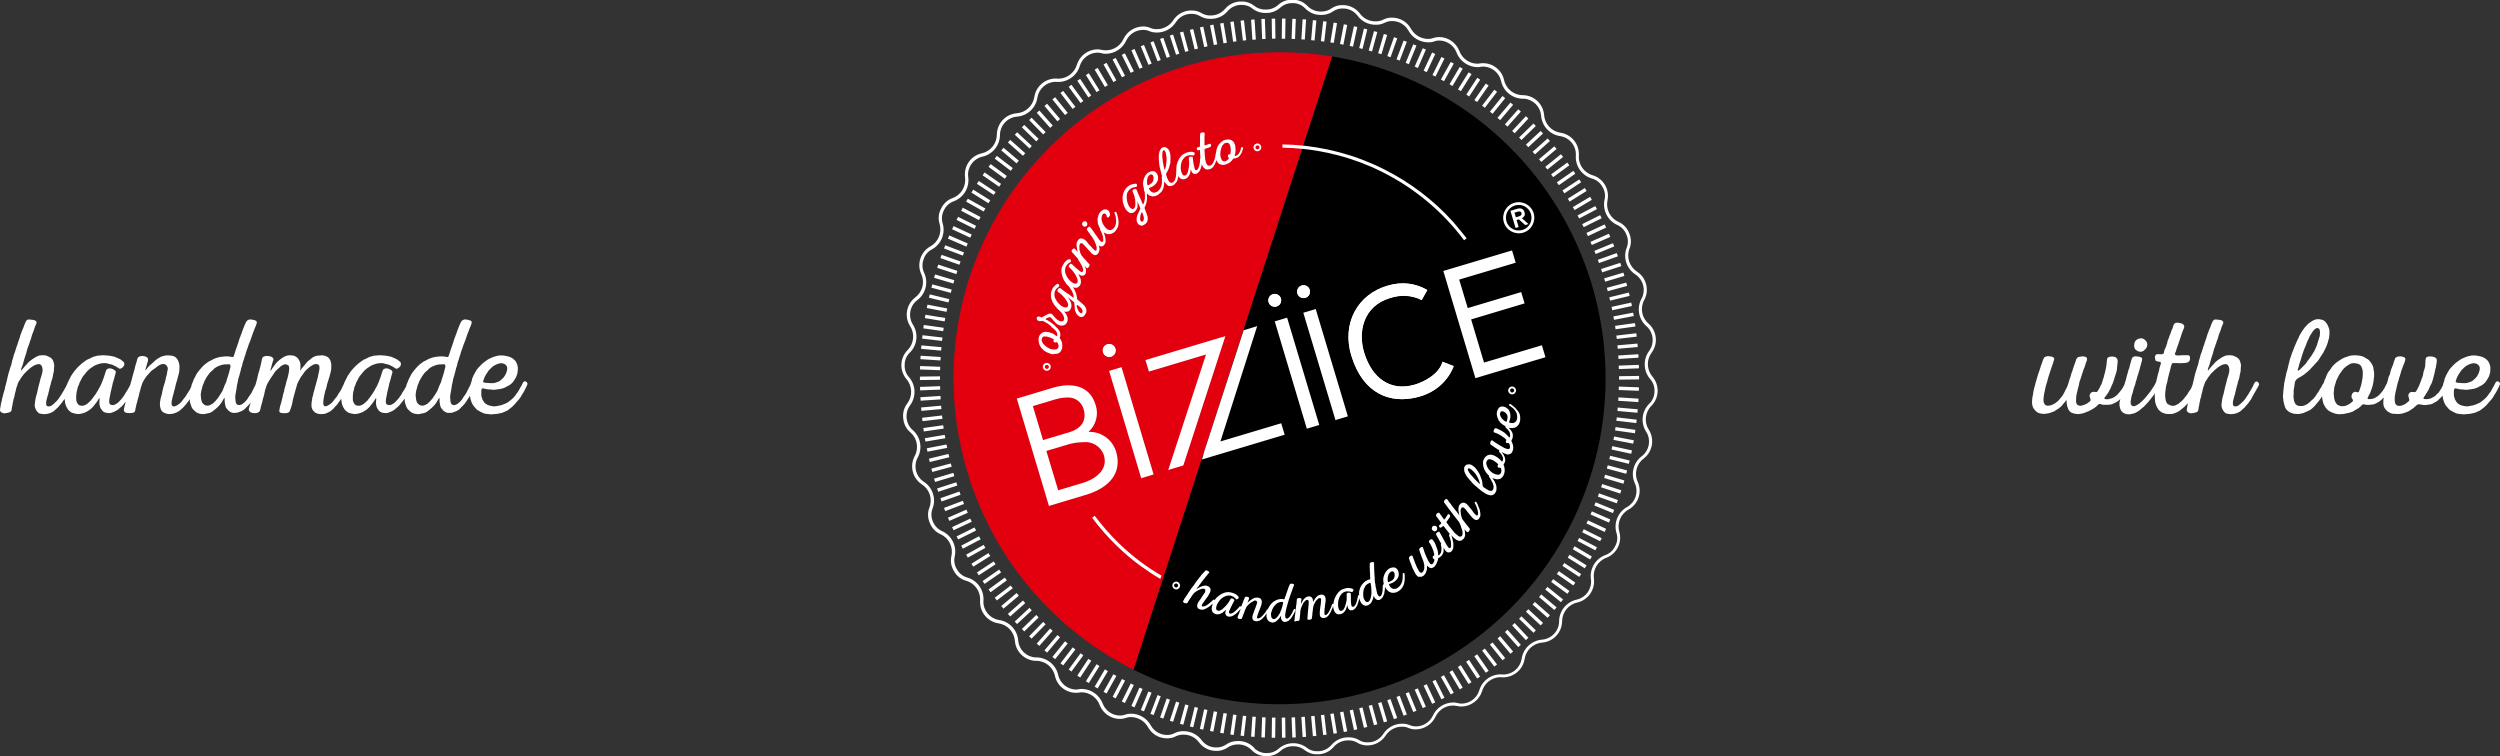
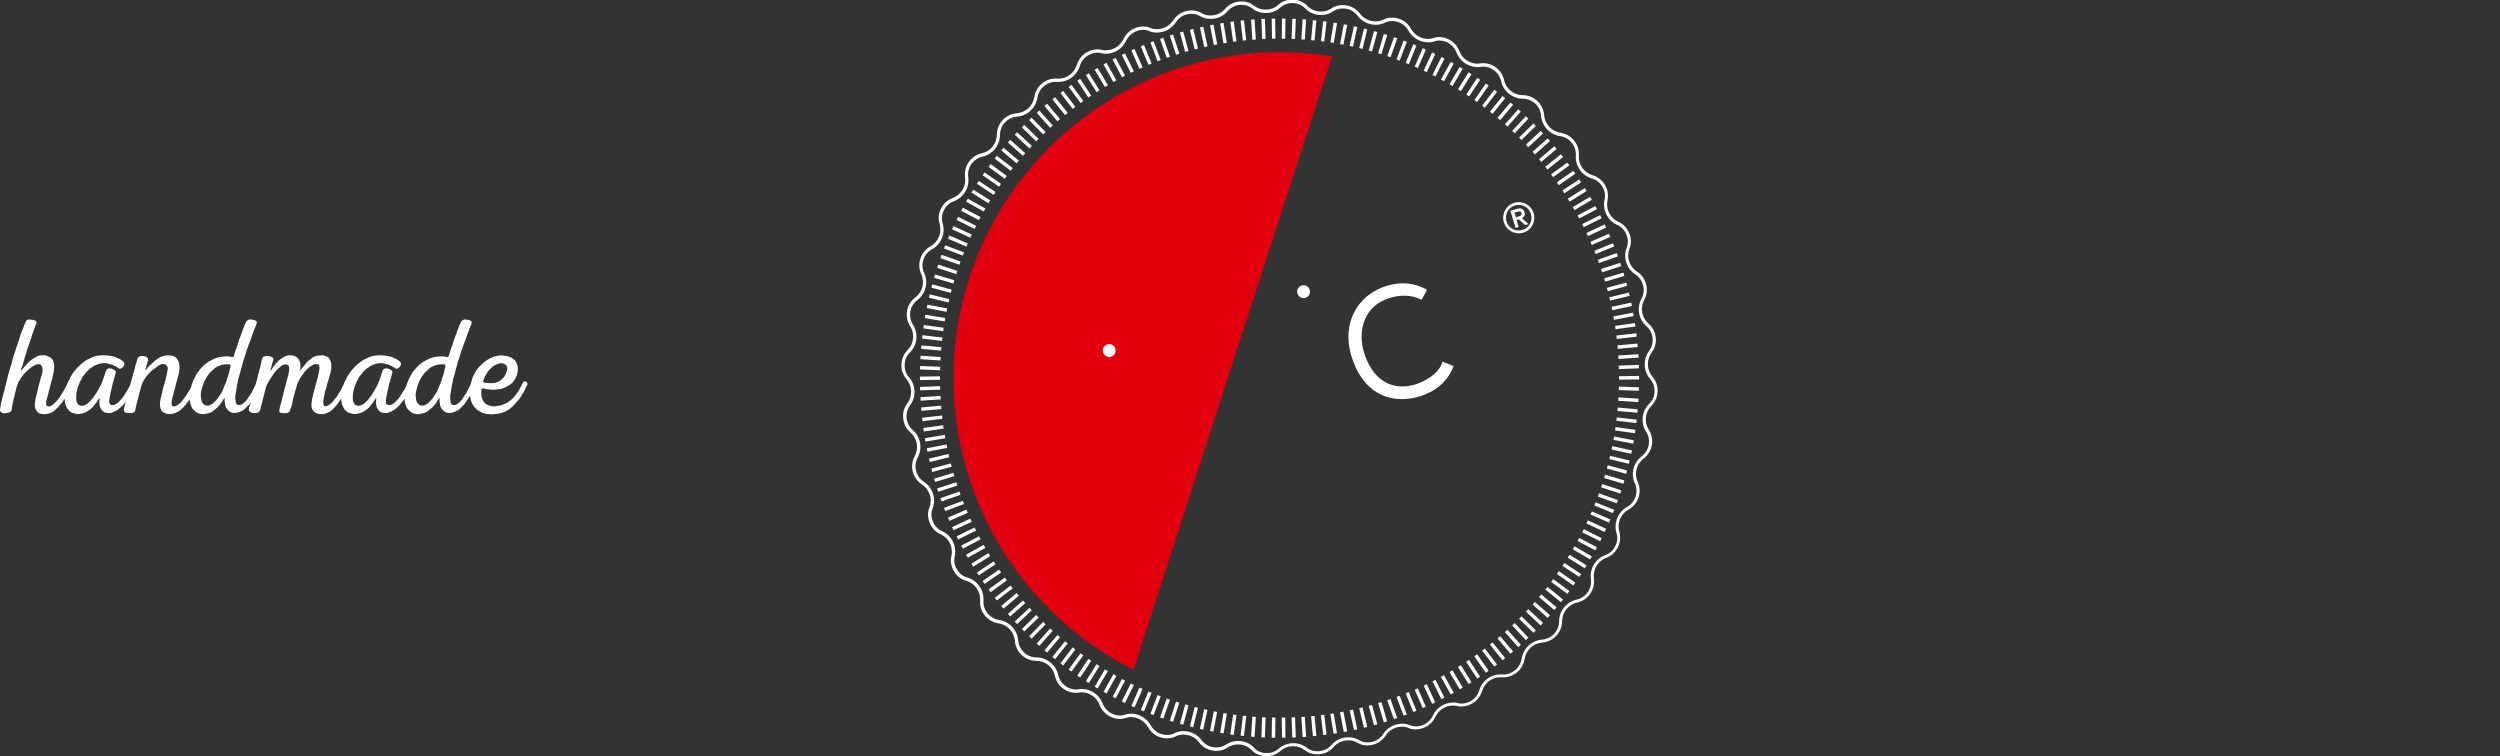
<svg xmlns="http://www.w3.org/2000/svg" viewBox="0 0 368.56 111.5">
  <rect x="0" y="0" width="368.56" height="111.5" fill="#333333" stroke="none" />
  <defs>
    <style>
      .cls-1 {
        fill: #e2000f;
      }

      .cls-1, .cls-2, .cls-3 {
        stroke-width: 0px;
      }

      .cls-2 {
        fill: #000;
      }

      .cls-3 {
        fill: #fff;
      }
    </style>
  </defs>
  <g id="Ebene_1" data-name="Ebene 1">
    <g id="Group_80" data-name="Group 80">
      <path id="Path_843" data-name="Path 843" class="cls-3" d="M6.24,54.9l-.04.18-.1.34-.06.2-.04.12-.06.2-.04.18-.12.48-.06.2-.06.24-.06.26-.12.54-.06.26-.08.24-.04.18-.04.16-.04.2-.04.26-.04.3-.02.2v.18l.04.24.06.18.12.24.18.24.18.18.2.08.26.04.3.04.28-.02.18-.02.2-.04.36-.12.32-.16.14-.1.14-.12.14-.14.28-.24.14-.16.08-.1.26-.3.12-.14.22-.32.08-.1.12-.18.18-.36.68-1.2.12-.2.08-.18.08-.16-.04-.22-.18-.2-.22-.04-.16.1-.1.16-.16.32-.08.2-.12.2-.32.56-.14.22-.06.12-.12.18-.1.14-.2.3-.12.16-.24.28-.18.16-.2.2-.18.14-.16.12-.18.08-.18.04-.18-.02-.14-.06-.08-.16-.02-.2v-.12l.02-.22.04-.16.06-.22.06-.26.12-.36.06-.3.08-.28.02-.12.04-.2.06-.18.04-.18.06-.18.06-.26.06-.24.18-.54.02-.18.04-.18.02-.16.06-.2.04-.24.02-.26v-.14l.02-.22.02-.18-.02-.16-.08-.36-.06-.16-.08-.18-.12-.14-.12-.12-.14-.1-.22-.1-.24-.12-.2-.06-.18-.02h-.44l-.24.02-.2.06-.24.1-.22.12-.16.1-.3.2-.22.16-.24.2-.18.18-.12.16-.24.24-.18.2-.16.2-.14.16-.12.14-.04-.04.02-.18.06-.18.06-.16.08-.2.08-.24.06-.24.06-.2.06-.22.12-.4.08-.22.06-.18.06-.2.02-.12.06-.2.04-.18.12-.3.08-.24.04-.1.08-.24.04-.1.06-.22.08-.18.08-.24.06-.24.06-.2.08-.22.16-.4.08-.26.04-.1.06-.2.08-.18.06-.16.08-.16.04-.18-.06-.16-.14-.12-.18-.06-.18-.04-.18-.02-.2-.02-.18-.02-.18.02-.16.1-.14.2-.1.24-.08.18-.06.16-.06.18-.08.18-.06.16-.08.16-.06.18-.12.3-.12.36-.06.24-.04.1-.08.24-.04.1-.08.24-.04.1-.06.24-.12.3-.06.18-.06.2-.04.12-.06.2-.06.18-.12.3-.06.2-.04.18-.06.22-.04.1-.06.2-.04.2-.06.26-.06.24-.08.18-.04.16-.06.18-.06.22-.04.1-.12.4-.06.26-.06.24-.12.54-.06.2-.02.12-.06.24-.04.12-.06.2-.02.18-.04.18-.06.2-.04.12-.12.4-.02.12-.06.24-.04.12-.06.24-.06.36-.04.1-.06.2-.02.2-.12.66.02.28.18.18.24.1.2.04.26-.04.3-.06.26-.08.14-.1.08-.14.04-.18.02-.18.04-.22.06-.26.04-.26.02-.12.06-.22.02-.18.06-.2.04-.1.06-.24.02-.12.04-.22.06-.18.06-.26.06-.24.04-.2.12-.3.06-.22.06-.16.08-.18.1-.14.12-.18.06-.12.12-.18.1-.14.14-.18.08-.1.14-.18.16-.14.08-.1.18-.16.1-.1.16-.14.12-.1.14-.12.36-.24.1-.06.2-.1.18-.06.18-.04.18-.02.18.04.14.12.1.14.06.18.04.18.02.2-.04.36ZM19.92,56.86l.08-.18-.02-.2-.16-.2-.24-.04-.18.1-.4.8-.1.16-.08.16-.32.48-.04.12-.12.16-.1.16-.2.28-.24.28-.24.26-.14.14-.28.2-.18.1-.24.08-.3-.02-.2-.1-.1-.16-.02-.26.02-.3.06-.34.06-.3.04-.22.04-.2.06-.24.08-.34.04-.18.06-.24.02-.12.04-.2.12-.36.04-.16.06-.18.08-.36.06-.18.04-.18.06-.16-.02-.18-.08-.12-.16-.1-.32-.16-.18-.04-.18-.02-.18.04-.2.1-.12.18-.06.2-.08.22-.12.4-.08.22-.06.18-.06.16-.08.18-.04.14-.08.18-.24.52-.08.12-.14.26-.12.22-.3.48-.1.14-.22.3-.1.14-.12.14-.1.14-.12.14-.14.12-.12.12-.28.24-.32.16-.18.06-.26.02-.24-.04-.18-.08-.12-.12-.1-.16-.08-.16-.06-.18-.02-.2v-.56l.06-.54.06-.2.12-.54.08-.16.08-.18.12-.36.1-.16.24-.48.1-.16.1-.14.24-.28.1-.14.12-.14.14-.16.08-.08.16-.14.14-.12.14-.1.16-.1.14-.1.2-.12.2-.1.5-.18.26-.06.2-.02.14-.02h.4l.2.04.2.06.34.08.16.04.18.08.16.08.14.06.16.1.18.1.16.12.16.06.16-.02.22-.14.22-.24.08-.28-.04-.22-.12-.14-.14-.12-.14-.1-.14-.12-.8-.36-.22-.06-.18-.04-.44-.08-.46-.04-.4-.02h-.24l-.18.02-.5.04-.2.06-.24.06-.24.08-.2.1-.22.12-.24.1-.18.08-.14.1-.16.1-.28.22-.22.16-.18.18-.28.24-.14.16-.08.08-.26.3-.12.14-.2.28-.1.16-.1.14-.1.16-.48.96-.06.18-.08.16-.06.18-.06.26-.06.24-.06.2-.04.24-.02.26-.02.2v.26l.02.32.04.26.02.2.06.26.12.3.12.22.1.16.1.14.28.24.14.1.16.06.18.06.24.06.24.04.2.02.36-.04.26-.06.32-.1.3-.14.22-.14.16-.1.14-.1.14-.12.12-.12.14-.12.1-.14.12-.14.1-.14.12-.14.2-.28.2-.32.1-.14.06.04-.02.24-.02.26v.2l.02.26.06.24.06.18.14.22.14.2.14.12.14.1.18.06.24.06.24.02h.2l.18-.04.18-.06.24-.1.22-.1.18-.1.16-.1.56-.48.12-.12.12-.14.22-.28.12-.14.12-.16.12-.14.1-.16.08-.16.1-.16.1-.14.2-.32.08-.16.08-.18.08-.16.1-.14.1-.2.04-.1.1-.2ZM23.86,53.68l.18-.02.18.02.18.06.18.18.12.2.04.2-.02.18-.08.38-.02.18-.08.36-.08.26-.06.32-.08.32-.08.26-.06.18-.08.26-.08.32-.08.34-.06.34-.18.66-.06.26-.02.2-.04.26v.44l.04.16.04.18.06.16.08.18.12.14.12.1.16.1.16.06.18.06.16.04.18.02h.18l.2-.02.16-.02.18-.04.18-.06.16-.06.32-.16.16-.1.16-.12.12-.12.28-.24.12-.14.22-.24.12-.14.14-.18.12-.16.08-.1.12-.18.2-.32.1-.18.04-.12.2-.36.06-.12.12-.18.08-.16.1-.16.08-.16.08-.18.08-.16.06-.18v-.2l-.16-.2-.26-.06-.18.12-.1.16-.06.18-.06.16-.08.18-.16.32-.1.18-.12.18-.06.1-.12.18-.18.3-.12.18-.1.14-.14.16-.1.14-.12.16-.1.14-.26.26-.16.12-.14.1-.16.1-.18.08-.18.06-.18-.02-.14-.1-.08-.16v-.36l.02-.18.12-.54.04-.16.06-.18.04-.18.04-.14.04-.18.08-.28.08-.32.08-.34.06-.26.06-.18.08-.26.08-.3.06-.26.06-.2.04-.12.04-.2.04-.18.02-.16v-.18l.02-.18v-.38l-.04-.24-.06-.24-.06-.18-.08-.16-.1-.16-.1-.14-.14-.14-.18-.1-.18-.08-.22-.04-.32-.04h-.46l-.24.04-.26.06-.18.06-.16.06-.16.1-.16.08-.16.1-.4.32-.26.26-.14.12-.26.22-.14.12-.24.28-.1.14-.12.14-.08.1-.02-.02.02-.12.04-.18.06-.18.04-.18.06-.16.04-.18.06-.18.04-.14.04-.2-.04-.24-.2-.2-.3-.1-.32-.04-.32.04-.26.14-.14.2-.08.36-.06.18-.04.16-.12.36-.04.18-.06.24-.06.26-.06.18-.04.18-.06.16-.04.18-.06.18-.04.18-.04.16-.1.36-.08.26-.06.24-.06.18-.04.18-.06.18-.02.18-.04.16-.08.36-.06.16-.06.18-.04.18-.04.16-.04.18-.06.18-.06.16-.04.18-.06.18-.04.18-.06.24-.06.26-.04.2.02.22.12.18.16.08.26.04.3.02.26-.02.18-.02.18-.06.12-.1.06-.16.04-.16.02-.18.06-.2.04-.22.06-.26.06-.18.06-.26.08-.3.08-.26.12-.54.08-.26.08-.3.06-.26.22-.66.24-.48.12-.16.2-.32.24-.28.14-.14.24-.28.14-.14.14-.12.14-.1.32-.22.14-.12.16-.12.14-.1.14-.08.16-.08.22-.08ZM29.42,54.54l-.1.14-.12.14-.12.16-.18.3-.1.22-.12.22-.16.32-.06.18-.06.16-.08.16-.06.16-.04.18-.06.2-.02.12-.06.2-.04.18-.04.26-.04.24v.56l.02.26v.24l.08.36.12.32.06.18.08.16.12.16.16.16.2.18.14.12.32.16.18.04.16.04.36.04.18-.02.18-.04.48-.1.2-.06.16-.08.18-.12.2-.16.18-.14.28-.24.24-.24.24-.28.2-.28.18-.32.1-.16.1-.14.06.02v.56l.04.18.02.18.04.16.04.18.08.16.1.14.24.28.14.1.16.1.16.08.16.04.18.02.18-.02h.18l.18-.04.5-.18.32-.16.14-.1.14-.12.14-.16.48-.48.12-.14.1-.16.1-.14.2-.32.28-.42.1-.18.26-.48.06-.12.14-.26.12-.22.1-.2.08-.24.02-.26-.16-.2-.24-.04-.2.16-.12.22-.06.18-.08.14-.1.18-.1.22-.12.22-.08.18-.08.16-.1.16-.28.4-.12.16-.08.16-.1.14-.24.28-.18.16-.2.16-.16.1-.16.06-.18.04-.18-.02-.14-.06-.12-.12-.08-.18-.04-.24-.02-.26-.02-.2v-.18l.04-.36.04-.18.04-.24.04-.26.04-.18.04-.36.08-.36.06-.26.04-.24.04-.18.06-.22.04-.12.08-.26.06-.26.06-.18.04-.18.04-.16.04-.18.06-.18.06-.16.08-.36.04-.16.06-.18.06-.16.06-.18.04-.16.06-.18.06-.16.06-.18.04-.18.16-.48.08-.2.22-.66.08-.16.06-.18.1-.24.08-.24.22-.64.08-.22.1-.24.08-.24.08-.18.06-.16.08-.16.12-.36.02-.16-.04-.16-.14-.1-.2-.06-.12-.04-.22-.04-.18-.02h-.18l-.22.08-.18.14-.1.16-.16.34-.08.16-.06.18-.08.18-.04.12-.08.2-.06.16-.12.36-.1.24-.08.24-.08.18-.06.18-.06.16-.04.18-.06.18-.06.16-.06.2-.04.12-.08.2-.12.34-.06.18-.04.16-.18.54-.06.14-.12.06-.16-.02-.22-.04-.24-.04h-.46l-.2.02-.54.06-.36.08-.36.12-.16.06-.2.1-.3.16-.32.16-.16.1-.14.12-.16.1-.28.24-.12.12-.26.28-.24.28ZM33.8,53.7l.14.08.04.18-.02.22-.06.2-.06.26-.08.32-.1.32-.08.26-.14.42-.06.24-.06.18-.08.16-.08.18-.1.22-.08.24-.08.18-.06.16-.08.18-.1.16-.12.18-.14.24-.14.18-.08.16-.36.42-.14.16-.1.08-.14.16-.14.1-.2.1-.1.06-.22.08-.24.02-.24-.04-.16-.08-.14-.12-.12-.12-.1-.14-.06-.18-.06-.26-.04-.32-.02-.26v-.2l.04-.24.04-.26.06-.18.12-.48.06-.18.08-.16.06-.18.06-.16.08-.16.24-.44.12-.18.1-.14.22-.3.12-.14.42-.36.12-.14.14-.12.32-.2.18-.08.16-.06.2-.08.12-.04.22-.04.18-.04h.18l.36-.02h.2ZM47.2,61.04h.4l.18-.02.18-.04.16-.06.18-.08.32-.16.14-.1.16-.12.12-.12.14-.12.24-.28.12-.12.24-.28.1-.16.22-.3.1-.14.1-.16.08-.16.1-.16.12-.14.1-.16.12-.2.12-.24.12-.2.08-.16.06-.14.08-.16.1-.18.06-.18v-.2l-.16-.2-.24-.04-.16.1-.1.16-.1.18-.08.1-.18.36-.08.18-.08.16-.2.32-.12.16-.1.16-.08.16-.1.16-.14.16-.08.1-.14.16-.1.16-.24.28-.14.14-.16.1-.14.12-.16.08-.14.08-.18.04-.18.02-.12-.12-.08-.24v-.32l.04-.34.04-.26.04-.2.1-.48.04-.2.16-.48.06-.2.04-.22.06-.26.06-.18.08-.26.2-.64.08-.32.08-.26.04-.18.02-.18.04-.2v-.7l-.08-.36-.06-.16-.08-.16-.1-.16-.12-.12-.18-.12-.24-.1-.22-.06-.18-.04h-.18l-.14.02-.36.02-.24.04-.18.04-.32.16-.16.1-.14.12-.3.24-.14.1-.14.14-.32.4-.14.16-.36.42-.1.16-.08.1h-.02v-.14l.04-.26v-.42l-.02-.18-.04-.18-.06-.16-.08-.16-.1-.16-.1-.14-.12-.12-.16-.1-.14-.08-.16-.06-.18-.04-.18-.02h-.34l-.22.02-.36.12-.16.08-.32.2-.3.22-.28.24-.24.24-.14.18-.1.14-.12.16-.1.14-.12.16-.1.16-.12.18-.06.04v-.12l.04-.18.06-.18.04-.18.06-.2.04-.18.12-.36.06-.2.02-.18-.1-.14-.16-.12-.18-.08-.2-.04-.18-.02-.22-.02-.18.04-.2.06-.16.1-.08.18-.06.16-.02.18-.16.72-.04.16-.04.18-.06.18-.06.26-.14.42-.16.72-.06.24-.08.26-.04.18-.12.36-.06.24-.06.26-.04.18-.06.18-.04.16-.06.18-.04.18-.06.16-.06.18-.04.18-.06.18-.04.24-.06.26-.06.18-.06.2-.04.12-.06.2-.04.18.04.24.2.2.3.12.34.02.34-.02.26-.14.16-.18.06-.2.08-.36.04-.14.04-.18.12-.4.12-.54.12-.36.08-.36.04-.2.08-.36.24-.72.12-.24.16-.28.14-.22.1-.18.14-.2.16-.22.06-.1.12-.18.1-.16.1-.14.12-.14.18-.18.18-.16.14-.12.12-.12.16-.14.2-.12.22-.1.2-.04.22.04.22.1.1.16.04.26-.02.34-.04.32-.06.26-.04.2-.06.24-.12.42-.06.16-.04.2-.12.48-.06.18-.04.16-.06.18-.02.18-.04.18-.08.24-.06.24-.04.2-.06.26-.16.64-.08.26-.06.2-.06.24-.04.24-.04.2v.18l.08.12.16.08.2.04h.2l.18.02.2-.02.2-.04.16-.08.14-.12.06-.16.06-.18.06-.16.06-.18.08-.26.08-.32.04-.26.04-.2.12-.48.06-.2.06-.24.08-.24.04-.2.08-.24.06-.24.06-.18.04-.18.06-.18.24-.48.1-.18.08-.16.1-.16.1-.14.12-.16.1-.14.1-.16.12-.16.12-.14.26-.26.42-.36.48-.3.18-.06.18-.04.18.02.16.04.14.12.06.16.02.18v.2l-.04.18-.02.18-.16.72-.02.18-.06.16-.04.18-.06.18-.04.18-.06.18-.06.26-.08.24-.08.36-.06.18-.04.18-.06.16-.04.22-.04.18-.04.14-.06.18-.04.36-.04.18-.02.2-.02.18v.38l.04.18.06.18.08.16.12.14.14.14.14.12.18.08.16.06.2.04.16.02ZM60.7,56.86l.08-.18-.02-.2-.16-.2-.24-.04-.18.1-.4.8-.1.16-.08.16-.32.48-.04.12-.12.16-.1.16-.2.28-.24.28-.24.26-.14.14-.28.2-.18.1-.24.08-.3-.02-.2-.1-.1-.16-.02-.26.02-.3.06-.34.06-.3.04-.22.04-.2.06-.24.08-.34.04-.18.06-.24.02-.12.04-.2.12-.36.04-.16.06-.18.08-.36.06-.18.04-.18.06-.16-.02-.18-.08-.12-.16-.1-.32-.16-.18-.04-.18-.02-.18.04-.2.1-.12.18-.06.2-.08.22-.12.4-.08.22-.06.18-.06.16-.08.18-.04.14-.08.18-.24.52-.08.12-.14.26-.12.22-.3.48-.1.14-.22.3-.1.14-.12.14-.1.14-.12.14-.14.12-.12.12-.28.24-.32.16-.18.06-.26.02-.24-.04-.18-.08-.12-.12-.1-.16-.08-.16-.06-.18-.02-.2v-.56l.06-.54.06-.2.12-.54.08-.16.08-.18.12-.36.1-.16.24-.48.1-.16.1-.14.24-.28.1-.14.12-.14.14-.16.08-.08.16-.14.14-.12.14-.1.16-.1.14-.1.2-.12.2-.1.5-.18.26-.06.2-.02.14-.02h.4l.2.04.2.06.34.08.16.04.18.08.16.08.14.06.16.1.18.1.16.12.16.06.16-.02.22-.14.22-.24.08-.28-.04-.22-.12-.14-.14-.12-.14-.1-.14-.12-.8-.36-.22-.06-.18-.04-.44-.08-.46-.04-.4-.02h-.24l-.18.02-.5.04-.2.06-.24.06-.24.08-.2.1-.22.12-.24.1-.18.08-.14.1-.16.1-.28.22-.22.16-.18.18-.28.24-.14.16-.08.08-.26.3-.12.14-.2.28-.1.16-.1.14-.1.16-.48.96-.06.18-.08.16-.06.18-.06.26-.06.24-.06.2-.04.24-.02.26-.02.2v.26l.02.32.04.26.02.2.06.26.12.3.12.22.1.16.1.14.28.24.14.1.16.06.18.06.24.06.24.04.2.02.36-.04.26-.06.32-.1.3-.14.22-.14.16-.1.14-.1.14-.12.12-.12.14-.12.1-.14.12-.14.1-.14.12-.14.2-.28.2-.32.1-.14.06.04-.02.24-.02.26v.2l.02.26.06.24.06.18.14.22.14.2.14.12.14.1.18.06.24.06.24.02h.2l.18-.04.18-.06.24-.1.22-.1.18-.1.16-.1.56-.48.12-.12.12-.14.22-.28.12-.14.12-.16.12-.14.1-.16.08-.16.1-.16.1-.14.2-.32.08-.16.08-.18.08-.16.1-.14.1-.2.04-.1.1-.2ZM61.1,54.54l-.1.14-.12.14-.12.16-.18.3-.1.22-.12.22-.16.32-.06.18-.06.16-.08.16-.06.16-.04.18-.06.2-.02.12-.06.2-.04.18-.04.26-.04.24v.56l.02.26v.24l.08.36.12.32.06.18.08.16.12.16.16.16.2.18.14.12.32.16.18.04.16.04.36.04.18-.02.18-.04.48-.1.2-.06.16-.08.18-.12.2-.16.18-.14.28-.24.24-.24.24-.28.2-.28.18-.32.1-.16.1-.14.06.02v.56l.04.18.02.18.04.16.04.18.08.16.1.14.24.28.14.1.16.1.16.08.16.04.18.02.18-.02h.18l.18-.04.5-.18.32-.16.14-.1.14-.12.14-.16.48-.48.12-.14.1-.16.1-.14.2-.32.28-.42.1-.18.26-.48.06-.12.14-.26.12-.22.1-.2.08-.24.02-.26-.16-.2-.24-.04-.2.16-.12.22-.06.18-.08.14-.1.18-.1.22-.12.22-.08.18-.08.16-.1.16-.28.4-.12.16-.08.16-.1.14-.24.28-.18.16-.2.16-.16.1-.16.06-.18.04-.18-.02-.14-.06-.12-.12-.08-.18-.04-.24-.02-.26-.02-.2v-.18l.04-.36.04-.18.04-.24.04-.26.04-.18.04-.36.08-.36.06-.26.04-.24.04-.18.06-.22.04-.12.08-.26.06-.26.06-.18.04-.18.04-.16.04-.18.06-.18.06-.16.08-.36.04-.16.06-.18.06-.16.06-.18.04-.16.06-.18.06-.16.06-.18.04-.18.16-.48.08-.2.22-.66.08-.16.06-.18.1-.24.08-.24.22-.64.08-.22.1-.24.08-.24.08-.18.06-.16.08-.16.12-.36.02-.16-.04-.16-.14-.1-.2-.06-.12-.04-.22-.04-.18-.02h-.18l-.22.08-.18.14-.1.16-.16.34-.08.16-.06.18-.08.18-.04.12-.08.2-.06.16-.12.36-.1.24-.08.24-.08.18-.06.18-.06.16-.04.18-.06.18-.06.16-.06.2-.04.12-.08.2-.12.34-.06.18-.04.16-.18.54-.06.14-.12.06-.16-.02-.22-.04-.24-.04h-.46l-.2.02-.54.06-.36.08-.36.12-.16.06-.2.1-.3.16-.32.16-.16.1-.14.12-.16.1-.28.24-.12.12-.26.28-.24.28ZM65.48,53.7l.14.08.04.18-.02.22-.06.2-.06.26-.08.32-.1.32-.08.26-.14.42-.06.24-.06.18-.08.16-.08.18-.1.22-.08.24-.08.18-.06.16-.08.18-.1.16-.12.18-.14.24-.14.18-.08.16-.36.42-.14.16-.1.08-.14.16-.14.1-.2.1-.1.06-.22.08-.24.02-.24-.04-.16-.08-.14-.12-.12-.12-.1-.14-.06-.18-.06-.26-.04-.32-.02-.26v-.2l.04-.24.04-.26.06-.18.12-.48.06-.18.08-.16.06-.18.06-.16.08-.16.24-.44.12-.18.1-.14.22-.3.12-.14.42-.36.12-.14.14-.12.32-.2.18-.08.16-.06.2-.08.12-.04.22-.04.18-.04h.18l.36-.02h.2ZM75.92,55.88l.1-.18.06-.1.08-.2.08-.24.06-.24.02-.2.02-.26v-.24l-.02-.18-.04-.18-.06-.18-.1-.24-.12-.2-.12-.14-.28-.24-.12-.08-.16-.08-.18-.08-.18-.06-.26-.06-.32-.06-.26-.04h-.46l-.24.04-.36.08-.42.14-.26.12-.2.08-.18.1-.2.12-.18.14-.2.14-.18.14-.16.14-.3.3-.3.32-.12.14-.1.14-.1.18-.12.2-.12.22-.1.18-.1.24-.1.22-.08.36-.12.36-.04.16-.04.18-.06.18-.04.36v.74l.04.18.02.18.04.18.02.16.12.36.06.16.08.18.08.14.1.16.12.14.14.16.08.1.14.14.14.12.16.08.32.18.16.08.18.08.16.06.18.04.72.08h.18l.7-.06.2-.02.24-.06.24-.04.2-.06.16-.06.5-.22.16-.1.14-.1.4-.32.14-.12.26-.26.14-.16.06-.08.14-.16.12-.14.12-.12.12-.14.2-.28.12-.18.04-.12.12-.16.1-.16.12-.2.12-.22.1-.22.12-.22.1-.22.08-.18.02-.18-.1-.18-.18-.12h-.18l-.14.1-.1.16-.08.16-.08.18-.1.16-.08.14-.08.16-.1.16-.08.16-.1.16-.1.14-.12.14-.1.16-.1.14-.24.28-.28.26-.14.12-.14.1-.28.22-.32.16-.34.14-.16.06-.18.06-.18.04-.54.1-.18.02h-.18l-.18-.02-.18-.04-.14-.02-.18-.06-.2-.06-.32-.2-.14-.12-.1-.14-.2-.32-.12-.36-.04-.16-.02-.2v-.54l.02-.18.04-.14.1-.08h.14l.36.08.16.04.18.02.36.02.36.04h.18l.2-.02.24-.04.22-.02.2-.04.18-.02.18-.06.2-.06.18-.08.12-.06.2-.12.1-.04.18-.1.16-.1.28-.24.12-.14.2-.28.1-.16ZM73.84,53.54l.2.02.18.04.18.08.16.12.12.14.08.18.02.2-.02.18-.04.2-.12.36-.1.18-.08.16-.1.14-.12.16-.14.12-.14.14-.14.12-.14.1-.2.1-.12.04-.22.08-.36.08h-.56l-.2-.02-.4-.02-.26-.06-.1-.1.02-.14.06-.16.06-.18.1-.24.12-.22.1-.18.14-.2.14-.22.12-.16.36-.36.28-.24.16-.1.24-.12.28-.12.44-.1Z" />
-       <path id="Path_844" data-name="Path 844" class="cls-3" d="M304.54,59.1l.08-.1h.04v.14l.02.26.04.32.08.3.1.26.08.18.16.18.18.16.18.08.24.08.32.06.24.02h.2l.22-.04.24-.04.24-.06.2-.08.16-.06.18-.08.16-.06.36-.18.14-.08.16-.1.16-.08.14-.12.16-.1.12-.14.28-.24.14-.02.16.02.18.06.18.04h.62l.24-.02.2-.02.18-.04.5-.22.22-.12.2-.14.16-.12.12-.1.14-.14.1-.14.12-.12.24-.28.1-.14.1-.16.14-.22.12-.2.1-.18.06-.16.1-.16.08-.16.06-.16v-.22l-.16-.2-.24-.02-.18.1-.1.14-.08.16-.1.18-.1.22-.12.2-.12.16-.1.16-.12.14-.16.2-.16.18-.14.14-.18.16-.18.12-.16.1-.2.1-.16.04-.34.1-.18.02h-.2l-.18-.04-.1-.1.06-.12.1-.14.12-.14.1-.16.12-.14.1-.16.08-.16.08-.14.08-.16.12-.22.04-.12.08-.2.08-.16.08-.18.06-.16.18-.54.04-.16.18-.54.06-.16.04-.18.04-.2.04-.18v-.18l.02-.18.02-.2.06-.54-.02-.2-.06-.22-.2-.2-.3-.1-.32-.02-.32.04-.24.12-.1.18-.04.36-.02.2-.02.24-.04.26-.04.2-.04.26-.06.24-.08.36-.06.18-.06.26-.06.24-.08.18-.06.24-.08.26-.06.18-.08.16-.1.18-.1.22-.12.22-.2.32-.1.12-.12.02-.16-.02-.24-.02-.24.06-.16.12-.12.2-.04.24.04.2.08.22.02.2-.08.16-.16.12-.14.1-.16.12-.18.08-.16.08-.18.06-.2.06-.18.04h-.18l-.18-.06-.16-.1-.1-.14-.06-.18-.02-.18v-.18l.02-.2v-.18l.04-.36.04-.2.12-.48.08-.36.06-.18.06-.26.06-.32.06-.26.08-.18.08-.26.1-.3.08-.26.28-.84.08-.16.14-.42.06-.24.08-.18.06-.16.04-.18v-.16l-.08-.14-.18-.1-.18-.04-.18-.02-.2.02-.18.02-.18.04-.18.06-.12.12-.1.16-.06.16-.06.22-.04.1-.08.22-.06.16-.24.72-.04.18-.08.16-.12.36-.04.18-.04.16-.08.18-.12.36-.04.18-.2.6-.1.22-.1.2-.12.22-.14.3-.16.3-.14.22-.12.16-.16.18-.16.2-.12.14-.12.12-.16.12-.2.16-.3.16-.3.14-.32.06-.26.02-.18-.06-.14-.08-.1-.14-.08-.16-.04-.18-.02-.18v-.18l.08-.72.04-.18.04-.16.04-.18.04-.2.06-.24.04-.24.06-.18.1-.34.06-.18.04-.16.04-.18.06-.18.04-.16.22-.66.06-.2.22-.66.06-.16.06-.18.06-.16.04-.18.06-.16.06-.18v-.16l-.1-.14-.16-.08-.18-.06-.2-.02-.18-.02h-.2l-.18.04-.16.08-.14.12-.08.16-.08.18-.22.66-.08.16-.04.18-.22.66-.12.34-.08.24-.06.24-.06.2-.08.24-.06.24-.06.18-.08.36-.08.24-.06.24-.12.54-.02.18-.02.16-.08.36-.06.54v.36l.02.2.04.18.04.16.08.18.1.16.24.28.12.1.16.12.16.08.18.06.18.04.36.04h.18l.18-.02.18-.04.18-.02.34-.1.16-.06.18-.06.16-.06.16-.1.14-.1.32-.2.14-.1.14-.12.12-.1.14-.14.1-.14.14-.16.08-.08.14-.18.1-.14ZM324.12,56.48l-.16-.2-.26-.04-.24.16-.12.2-.1.16-.1.2-.06.18-.08.16-.1.16-.1.14-.12.16-.1.16-.08.16-.1.14-.26.32-.2.26-.1.12-.14.14-.56.48-.48.24-.22.04h-.2l-.22-.04-.28-.12-.22-.14-.1-.14-.08-.18-.06-.18-.04-.24-.04-.26v-.56l.04-.36.04-.26.02-.24.08-.36.06-.2.06-.22.06-.28.02-.12.06-.28.08-.32.08-.34.1-.32.08-.34.08-.32.08-.24.06-.16.12-.08h.74l.18.02h.22l.54-.02.2-.02.18-.04.18-.06.14-.1.1-.14.06-.18v-.26l-.04-.22-.14-.12-.26-.02h-.62l-.28.02-.34.02h-.2l-.22-.04-.12-.1v-.14l.06-.16.08-.16.04-.18.14-.42.12-.3.08-.26.06-.18.06-.16.22-.66.06-.2.04-.12.06-.2.1-.26.12-.28.1-.26.04-.18-.06-.22-.16-.14-.18-.1-.26-.06-.24-.04-.2-.02-.18.04-.16.1-.1.14-.08.18-.06.18-.04.16-.08.18-.08.16-.06.18-.06.16-.06.18-.08.18-.06.16-.12.36-.08.16-.06.18-.08.36-.12.36-.06.16-.08.18-.08.16-.06.18-.04.16-.04.2-.08.14-.2.06h-.3l-.22-.02-.26.02-.14.1-.08.14-.04.16.02.2.04.18.06.18.2.08.2.04.16.02.14.04.06.1v.16l-.12.36-.08.26-.04.24-.04.18-.06.18-.04.18-.06.18-.04.18-.06.24-.06.26-.08.36-.16.36-.12.22-.1.16-.18.26-.1.16-.12.18-.12.16-.08.12-.16.2-.12.14-.12.16-.36.42-.36.36-.16.14-.18.16-.2.14-.3.18-.24.1-.18.02-.22-.06-.16-.22-.04-.3.04-.34.06-.32.04-.26.18-.54.12-.5.06-.18.12-.34.06-.18.04-.16.04-.18.14-.42.06-.26.18-.54.06-.24.08-.24.06-.2.04-.18.04-.16.06-.18.04-.18.08-.26.06-.24.04-.18v-.18l-.1-.14-.16-.06-.18-.06-.54-.06-.18.02-.16.08-.12.1-.08.16-.06.18-.08.26-.06.24-.06.18-.12.54-.08.16-.06.2-.04.18-.04.14-.06.18-.04.18-.06.18-.06.26-.06.24-.12.36-.04.16-.04.18-.06.18-.04.18-.04.16-.04.18-.12.36-.06.16-.12.36-.04.16-.08.36-.06.18-.08.36v.36l.02.18.04.18.04.16.08.18.08.16.12.14.14.12.16.1.16.06.18.06.22.02h.32l.54-.12.18-.06.16-.08.24-.14.24-.16.2-.16.2-.18.26-.2.36-.38.24-.26.14-.16.12-.16.12-.14.1-.14.14-.18.1-.12.12-.16.1-.16.1-.12-.02.24v.18l.02.2v.18l.02.18v.18l.04.16.04.18.06.18.06.16.16.32.1.16.1.14.28.24.16.1.22.1.24.08.18.04.18.02h.56l.18-.02.16-.04.18-.06.18-.08.24-.1.22-.12.16-.12.28-.24.28-.22.38-.38.12-.14.1-.14.1-.16.24-.28.12-.18.08-.14.16-.3.1-.16.08-.14.2-.32.08-.16.08-.18.24-.44.08-.2v-.22ZM314.64,51.12l.04.18.08.16.14.14.32.2.18.04.2.02.2-.04.18-.08.28-.24.14-.16.08-.16.06-.18.02-.2-.02-.18-.06-.18-.1-.16-.14-.14-.14-.12-.18-.1-.18-.04h-.18l-.2.04-.18.06-.18.1-.14.14-.12.16-.06.18-.04.2-.02.18.02.18ZM328.62,54.9l-.04.18-.1.34-.06.2-.04.12-.06.2-.04.18-.12.48-.06.2-.06.24-.06.26-.12.54-.06.26-.08.24-.04.18-.04.16-.04.2-.04.26-.04.3-.02.2v.18l.04.24.06.18.12.24.18.24.18.18.2.08.26.04.3.04.28-.02.18-.02.2-.04.36-.12.32-.16.14-.1.14-.12.14-.14.28-.24.14-.16.08-.1.26-.3.12-.14.22-.32.08-.1.12-.18.18-.36.68-1.2.12-.2.08-.18.08-.16-.04-.22-.18-.2-.22-.04-.16.1-.1.16-.16.32-.08.2-.12.2-.32.56-.14.22-.06.12-.12.18-.1.14-.2.3-.12.16-.24.28-.18.16-.2.2-.18.14-.16.12-.18.08-.18.04-.18-.02-.14-.06-.08-.16-.02-.2v-.12l.02-.22.04-.16.06-.22.06-.26.12-.36.06-.3.08-.28.02-.12.04-.2.06-.18.04-.18.06-.18.06-.26.06-.24.18-.54.02-.18.04-.18.02-.16.06-.2.04-.24.02-.26v-.14l.02-.22.02-.18-.02-.16-.08-.36-.06-.16-.08-.18-.12-.14-.12-.12-.14-.1-.22-.1-.24-.12-.2-.06-.18-.02h-.44l-.24.02-.2.06-.24.1-.22.12-.16.1-.3.2-.22.16-.24.2-.18.18-.12.16-.24.24-.18.2-.16.2-.14.16-.12.14-.04-.04.02-.18.06-.18.06-.16.08-.2.08-.24.06-.24.06-.2.06-.22.12-.4.08-.22.06-.18.06-.2.02-.12.06-.2.04-.18.12-.3.08-.24.04-.1.08-.24.04-.1.06-.22.08-.18.08-.24.06-.24.06-.2.08-.22.16-.4.08-.26.04-.1.06-.2.08-.18.06-.16.08-.16.04-.18-.06-.16-.14-.12-.18-.06-.18-.04-.18-.02-.2-.02-.18-.02-.18.02-.16.1-.14.2-.1.24-.08.18-.06.16-.06.18-.08.18-.06.16-.08.16-.06.18-.12.3-.12.36-.06.24-.04.1-.08.24-.04.1-.08.24-.04.1-.06.24-.12.3-.06.18-.06.2-.04.12-.06.2-.06.18-.12.3-.06.2-.04.18-.06.22-.04.1-.06.2-.04.2-.06.26-.06.24-.08.18-.04.16-.06.18-.06.22-.04.1-.12.4-.06.26-.06.24-.12.54-.06.2-.02.12-.06.24-.04.12-.06.2-.02.18-.04.18-.06.2-.04.12-.12.4-.02.12-.06.24-.04.12-.06.24-.06.36-.04.1-.06.2-.02.2-.12.66.02.28.18.18.24.1.2.04.26-.04.3-.06.26-.08.14-.1.08-.14.04-.18.02-.18.04-.22.06-.26.04-.26.02-.12.06-.22.02-.18.06-.2.04-.1.06-.24.02-.12.04-.22.06-.18.06-.26.06-.24.04-.2.12-.3.06-.22.06-.16.08-.18.1-.14.12-.18.06-.12.12-.18.1-.14.14-.18.08-.1.14-.18.16-.14.08-.1.18-.16.1-.1.16-.14.12-.1.14-.12.36-.24.1-.06.2-.1.18-.06.18-.04.18-.02.18.04.14.12.1.14.06.18.04.18.02.2-.04.36ZM342.96,51.04l.08-.16.16-.48.04-.2.06-.16.08-.36.04-.54v-.36l-.04-.26-.08-.24-.08-.18-.1-.24-.14-.2-.1-.16-.28-.24-.16-.08-.2-.06-.12-.02-.2-.04h-.36l-.18.04-.18.06-.22.1-.22.14-.32.22-.14.1-.14.14-.08.1-.26.26-.12.16-.26.36-.16.26-.12.18-.1.18-.1.2-.14.34-.1.18-.06.12-.08.18-.1.24-.14.32-.12.28-.04.12-.2.52-.08.18-.08.24-.08.26-.06.14-.08.26-.08.28-.02.14-.08.28-.06.24-.04.18-.06.26-.08.3-.04.12-.06.24-.04.1-.06.36-.06.24-.14.66-.04.2-.04.36-.02.24-.06.44-.02.26v.12l-.02.2-.02.18v.18l.02.18.04.22v.12l.04.2.08.36.06.18.04.16.08.18.08.16.12.14.12.12.14.12.16.1.16.08.18.06.16.06.18.04.2.02h.12l.22.02.24-.02.4-.08.24-.08.18-.08.16-.06.16-.08.18-.08.16-.08.18-.1.14-.12.12-.1.14-.14.18-.16.16-.2.12-.14.14-.18.08-.08.14-.18.2-.28.12-.16.1-.18.04-.1.12-.18.1-.16.08-.14.1-.16.06-.16.08-.16.08-.18.1-.16.08-.16.06-.18v-.2l-.16-.2-.26-.04-.2.16-.18.26-.1.2-.1.18-.12.18-.1.16-.16.3-.12.18-.08.1-.12.18-.08.14-.12.16-.08.1-.12.16-.16.14-.24.22-.18.18-.2.16-.16.12-.22.12-.24.1-.18.06-.16.02h-.34l-.2-.04-.16-.06-.16-.1-.12-.14-.08-.16-.08-.18-.04-.2-.02-.12-.04-.22v-.4l.02-.26v-.42l.02-.2.04-.18.04-.2v-.12l.06-.36.04-.22.08-.16.14-.18.22-.18.16-.1.14-.06.44-.28.16-.1.3-.26.22-.16.16-.16.14-.12.22-.24.12-.14.26-.26.14-.16.08-.1.18-.18.18-.2.14-.18.1-.16.08-.12.1-.18.1-.14.1-.16.1-.14.14-.22.1-.22.16-.32.1-.18.06-.18ZM339.78,51.28l.08-.18.12-.3.08-.22.06-.16.08-.18.08-.16.08-.18.08-.16.08-.18.1-.18.2-.3.1-.16.1-.14.1-.12.14-.12.18-.14.18-.04.16.04.14.1.06.16.04.16v.38l-.02.18-.02.2-.08.22-.06.22-.08.22-.06.22-.06.18-.04.18-.08.18-.08.2-.06.12-.08.2-.16.32-.1.14-.08.14-.1.16-.14.22-.14.2-.14.18-.12.18-.08.08-.12.18-.1.16-.1.14-.82.82-.2.16-.12.08-.04-.12.04-.2.06-.18.06-.2.02-.12.06-.2.14-.42.08-.26.06-.18.04-.18.28-.84.2-.5ZM348.14,59.76l.14-.1.14-.06.16.02.16.04.18.02.22.02.72-.08.16-.04.18-.08.32-.16.14-.08.16-.12.14-.1.14-.12.12-.12.26-.28.12-.12.1-.14.12-.16.1-.14.08-.16.2-.32.1-.14.24-.48.06-.18-.02-.22-.16-.18-.24-.04-.18.1-.12.18-.06.12-.18.34-.16.32-.1.14-.1.16-.1.14-.24.28-.26.26-.14.12-.32.2-.14.08-.2.08-.18.04-.14.02-.22.02h-.12l-.16-.02-.02-.14.1-.22.18-.36.12-.22.06-.18.08-.22.08-.2.06-.2.08-.28.12-.6.02-.2.02-.22.04-.24v-.7l-.08-.36-.02-.16-.02-.18-.06-.18-.24-.44-.12-.16-.12-.14-.1-.12-.14-.12-.22-.12-.36-.22-.16-.08-.18-.06-.18-.04-.26-.04-.32-.04h-.46l-.18.02-.2.02-.18.04-.2.06-.12.04-.22.08-.12.04-.2.08-.16.08-.22.12-.22.14-.18.12-.16.12-.14.1-.28.24-.26.26-.12.14-.2.32-.12.14-.1.14-.12.16-.1.16-.12.24-.1.24-.06.18-.08.16-.08.18-.06.18-.06.16-.04.18-.04.2-.06.36-.04.18-.04.16-.04.18v.56l-.02.18.02.2.04.36.08.36.12.36.1.16.08.16.1.16.24.28.14.12.32.2.16.08.18.06.14.06.18.06.2.06.2.02.18.02h.18l.22-.02h.18l.16-.02.2-.04.12-.04.36-.06.2-.06.36-.12.16-.08.32-.2.16-.08.32-.2.28-.24.12-.14ZM344.1,57.48v-.18l.02-.18.06-.18.04-.16.12-.36.04-.16.06-.18.4-.8.1-.16.2-.28.1-.16.12-.14.1-.14.14-.14.14-.12.2-.16.18-.12.16-.1.2-.12.18-.06.16-.04h.2l.26.02.3.06.24.1.16.12.14.2.12.3.08.34.02.32-.04.68-.06.34-.04.26-.12.54-.24.72-.06.16-.08.12-.12.02-.14-.04-.18-.04-.18.02-.16.1-.14.12-.08.24-.04.24.04.18.1.16.08.14v.12l-.08.14-.16.12-.14.12-.16.1-.18.1-.16.08-.18.08-.2.04-.2.02h-.26l-.3-.08-.22-.1-.16-.14-.14-.2-.14-.3-.08-.32-.04-.32-.02-.26-.02-.2.02-.24.04-.24ZM352.78,61h.2l.5.04.46-.04.24-.04.54-.18.24-.1.22-.1.16-.12.22-.14.2-.14.16-.12.12-.12.14-.12.12-.12.16-.08.22-.02.24.04.18.04.18.02.2.02.22-.02.24-.04.22-.02.18-.04.16-.04.16-.08.4-.22.2-.12.16-.12.12-.14.14-.12.18-.18.16-.18.12-.18.08-.1.2-.34.1-.14.24-.48.1-.16.08-.24.02-.26-.16-.22-.24-.04-.2.18-.12.22-.1.18-.12.22-.1.22-.12.16-.08.14-.1.16-.1.14-.12.12-.16.14-.08.08-.14.16-.16.1-.2.12-.2.1-.18.08-.2.04-.18.04h-.26l-.28-.02-.1-.08.04-.12.1-.16.1-.14.1-.16.08-.16.1-.12.08-.16.12-.18.08-.18.08-.16.06-.18.1-.18.06-.12.1-.18.08-.2.04-.12.06-.2.06-.18.04-.2.04-.12.04-.2.06-.18.12-.54.02-.18.06-.16.04-.18.02-.2.04-.18.02-.16.04-.18v-.36l-.08-.16-.2-.16-.3-.1-.34-.04-.32.02-.24.08-.12.14-.06.26-.02.24v.2l-.02.18v.18l-.02.18-.04.16-.04.18-.06.18-.06.16-.08.36-.02.16-.04.18-.06.18-.1.24-.08.24-.08.2-.04.12-.08.2-.06.16-.08.18-.16.32-.24.44-.14.12h-.18l-.28-.02-.26.04-.14.12-.1.14-.06.18.04.26.08.26.04.22-.08.14-.2.16-.24.2-.28.16-.32.12-.3.06-.26-.02-.16-.06-.14-.12-.1-.16-.06-.24-.02-.26v-.36l.02-.2.04-.24.04-.26.04-.2.12-.48.04-.2.06-.26.08-.32.08-.26.06-.18.06-.24.08-.26.06-.18.08-.26.08-.3.08-.26.08-.18.06-.16.06-.18.06-.16.08-.18.08-.22.08-.24.04-.18v-.18l-.08-.12-.16-.08-.18-.06-.18-.04h-.38l-.2.06-.16.08-.14.1-.06.16-.06.18-.06.16-.06.18-.04.16-.06.18-.1.22-.06.18-.08.18-.08.22-.12.54-.08.16-.06.16-.08.16-.12.54-.22.66-.02.18-.04.16-.04.18-.06.18-.06.24-.04.24-.04.22-.04.26-.04.24-.04.4v.36l.02.2.04.18.06.16.1.18.1.14.14.14.12.14.16.1.18.1.12.06.2.08.18.04ZM366.72,55.88l.1-.18.06-.1.08-.2.08-.24.06-.24.02-.2.02-.26v-.24l-.02-.18-.04-.18-.06-.18-.1-.24-.12-.2-.12-.14-.28-.24-.12-.08-.16-.08-.18-.08-.18-.06-.26-.06-.32-.06-.26-.04h-.46l-.24.04-.36.08-.42.14-.26.12-.2.08-.18.1-.2.12-.18.14-.2.14-.18.14-.16.14-.3.3-.3.32-.12.14-.1.14-.1.18-.12.2-.12.22-.1.18-.1.24-.1.22-.08.36-.12.36-.04.16-.04.18-.06.18-.04.36v.74l.04.18.02.18.04.18.02.16.12.36.06.16.08.18.08.14.1.16.12.14.14.16.08.1.14.14.14.12.16.08.32.18.16.08.18.08.16.06.18.04.72.08h.18l.7-.06.2-.02.24-.06.24-.04.2-.06.16-.06.5-.22.16-.1.14-.1.4-.32.14-.12.26-.26.14-.16.06-.08.14-.16.12-.14.12-.12.12-.14.2-.28.12-.18.04-.12.12-.16.1-.16.12-.2.12-.22.1-.22.12-.22.1-.22.08-.18.02-.18-.1-.18-.18-.12h-.18l-.14.1-.1.16-.08.16-.08.18-.1.16-.08.14-.08.16-.1.16-.08.16-.1.16-.1.14-.12.14-.1.16-.1.14-.24.28-.28.26-.14.12-.14.1-.28.22-.32.16-.34.14-.16.06-.18.06-.18.04-.54.1-.18.02h-.18l-.18-.02-.18-.04-.14-.02-.18-.06-.2-.06-.32-.2-.14-.12-.1-.14-.2-.32-.12-.36-.04-.16-.02-.2v-.54l.02-.18.04-.14.1-.08h.14l.36.08.16.04.18.02.36.02.36.04h.18l.2-.02.24-.04.22-.02.2-.04.18-.02.18-.06.2-.06.18-.08.12-.06.2-.12.1-.04.18-.1.16-.1.28-.24.12-.14.2-.28.1-.16ZM364.64,53.54l.2.02.18.04.18.08.16.12.12.14.08.18.02.2-.02.18-.04.2-.12.36-.1.18-.08.16-.1.14-.12.16-.14.12-.14.14-.14.12-.14.1-.2.1-.12.04-.22.08-.36.08h-.56l-.2-.02-.4-.02-.26-.06-.1-.1.02-.14.06-.16.06-.18.1-.24.12-.22.1-.18.14-.2.14-.22.12-.16.36-.36.28-.24.16-.1.24-.12.28-.12.44-.1Z" />
      <g id="Group_79" data-name="Group 79">
        <path id="Path_629" data-name="Path 629" class="cls-1" d="M196.4,8.32c-4.25,12.83-29.28,90.41-29.28,90.41-23.73-11.88-33.34-40.76-21.45-64.49,8.15-16.27,24.78-26.54,42.97-26.54,2.6,0,5.2.21,7.77.62" />
-         <path id="Path_631" data-name="Path 631" class="cls-2" d="M196.4,8.32l-29.28,90.41c23.74,11.88,52.61,2.27,64.49-21.47,11.88-23.74,2.27-52.61-21.47-64.49-4.33-2.17-8.96-3.67-13.74-4.45Z" />
        <path id="Path_628" data-name="Path 628" class="cls-3" d="M184.54,110.6c-.53-.56-1.28-.87-2.05-.85-.54-.01-1.07.15-1.52.46-.48.33-1.05.5-1.63.49-1,.02-1.96-.44-2.56-1.24-.54-.75-1.42-1.18-2.34-1.16-.4,0-.79.09-1.14.27-.38.19-.8.29-1.22.28-1.17.02-2.25-.6-2.82-1.62-.51-.93-1.48-1.51-2.54-1.52-.27,0-.53.04-.78.14-.27.09-.54.14-.83.14-1.32,0-2.51-.81-2.99-2.04-.4-1.11-1.45-1.87-2.64-1.89-.15,0-.3.02-.45.05-1.62.2-3.13-.84-3.5-2.43-.27-1.33-1.44-2.27-2.79-2.26h-.12c-1.58-.09-2.86-1.33-3-2.91-.09-1.34-1.11-2.44-2.45-2.62-1.61-.26-2.77-1.69-2.68-3.32.1-1.34-.75-2.58-2.05-2.95-.77-.21-1.42-.72-1.8-1.42-.42-.67-.56-1.47-.38-2.24.29-1.32-.38-2.66-1.61-3.21-.73-.32-1.3-.92-1.58-1.67-.32-.72-.34-1.53-.05-2.27.49-1.26.01-2.69-1.13-3.41-1.36-.9-1.81-2.69-1.06-4.13.66-1.18.4-2.66-.63-3.54-.61-.51-.98-1.25-1.04-2.05-.11-.78.11-1.57.59-2.2.81-1.07.76-2.57-.12-3.59-1.05-1.25-.98-3.09.15-4.26.96-.95,1.12-2.44.38-3.57-.87-1.38-.54-3.2.75-4.2,1.09-.8,1.47-2.26.89-3.48-.66-1.49-.08-3.24,1.34-4.05,1.19-.64,1.76-2.02,1.38-3.32-.24-.75-.16-1.57.22-2.26.33-.72.94-1.28,1.69-1.55,1.27-.46,2.03-1.75,1.84-3.09-.2-1.62.84-3.13,2.43-3.5,1.32-.28,2.26-1.44,2.26-2.79.03-1.63,1.28-2.97,2.9-3.12,1.34-.09,2.44-1.11,2.63-2.44.26-1.61,1.69-2.76,3.32-2.68.1.01.2.02.3.02,1.24-.05,2.3-.88,2.65-2.07.42-1.33,1.64-2.24,3.03-2.26.21,0,.43.03.63.08,1.32.29,2.65-.38,3.21-1.61.54-1.13,1.68-1.84,2.92-1.84.35,0,.69.06,1.01.2.3.14.63.2.96.2.99.01,1.92-.49,2.45-1.33.6-.91,1.62-1.45,2.71-1.43.5,0,.99.12,1.42.37.4.25.86.38,1.33.37.85.02,1.66-.35,2.2-1,.6-.7,1.49-1.09,2.41-1.06.66-.02,1.31.2,1.83.61.48.39,1.09.6,1.71.58.69.02,1.37-.24,1.88-.71.56-.5,1.29-.77,2.04-.75.83-.02,1.64.3,2.22.9.53.56,1.28.87,2.05.85.54.01,1.07-.15,1.51-.46.48-.33,1.05-.5,1.63-.49,1-.02,1.96.44,2.57,1.24.54.75,1.42,1.18,2.34,1.16.4,0,.79-.09,1.14-.27.38-.19.8-.29,1.22-.28,1.17-.02,2.25.6,2.82,1.62.51.93,1.48,1.51,2.54,1.52.27,0,.53-.04.78-.14.27-.09.54-.14.83-.14,1.32,0,2.5.81,2.99,2.04.4,1.11,1.45,1.87,2.64,1.89.15,0,.3-.02.45-.05,1.62-.21,3.13.84,3.5,2.43.27,1.32,1.44,2.27,2.79,2.26h.12c1.58.09,2.86,1.33,3,2.91.09,1.35,1.11,2.45,2.44,2.63,1.61.26,2.77,1.69,2.68,3.32-.11,1.34.75,2.58,2.05,2.95,1.56.48,2.5,2.06,2.18,3.66-.29,1.32.38,2.66,1.61,3.21.73.32,1.3.92,1.58,1.67.32.72.34,1.54.05,2.27-.49,1.26-.01,2.69,1.13,3.41,1.36.9,1.81,2.69,1.06,4.13-.67,1.18-.4,2.66.63,3.53,1.22,1.09,1.42,2.92.46,4.24-.81,1.07-.76,2.57.12,3.59,1.05,1.25.98,3.09-.15,4.26-.97.94-1.13,2.44-.39,3.57.86,1.38.54,3.2-.75,4.2-1.09.8-1.47,2.26-.89,3.48.66,1.49.08,3.24-1.34,4.05-1.19.64-1.76,2.02-1.38,3.31.44,1.57-.39,3.22-1.91,3.81-1.27.46-2.03,1.75-1.84,3.09.2,1.62-.85,3.13-2.43,3.5-1.32.28-2.26,1.44-2.26,2.79-.03,1.63-1.28,2.97-2.9,3.12-1.34.09-2.44,1.11-2.63,2.44-.27,1.61-1.69,2.76-3.32,2.68-.1-.02-.2-.02-.3-.02-1.24.05-2.3.88-2.65,2.07-.42,1.33-1.65,2.24-3.04,2.26-.21,0-.43-.03-.63-.08-1.31-.29-2.65.38-3.21,1.61-.54,1.13-1.68,1.84-2.93,1.84-.35,0-.69-.06-1.01-.2-.3-.14-.63-.2-.96-.2-.99-.01-1.92.49-2.45,1.33-.6.91-1.62,1.45-2.71,1.43-.5,0-.99-.12-1.42-.38-.4-.25-.86-.38-1.33-.36-.85-.02-1.66.34-2.21.99-.6.7-1.49,1.09-2.41,1.06-.66.02-1.31-.2-1.83-.61-.48-.39-1.09-.6-1.71-.58-.69-.02-1.37.24-1.88.71-.56.5-1.29.77-2.04.75-.83.02-1.64-.3-2.22-.9ZM184.9,110.29c.49.49,1.17.76,1.86.73.62.02,1.23-.2,1.7-.61,1.19-1.07,2.97-1.13,4.23-.15.43.34.97.51,1.52.49.77.02,1.51-.3,2.03-.87.63-.77,1.59-1.21,2.59-1.18.56-.01,1.11.14,1.59.44.35.21.76.31,1.17.3.92.03,1.79-.42,2.3-1.18.61-.99,1.7-1.59,2.86-1.57.4,0,.79.08,1.16.24.26.11.54.16.82.16,1.05,0,2.01-.59,2.48-1.53.53-1.21,1.72-1.99,3.04-2,.25,0,.51.04.75.11.16.04.33.06.5.06,1.17-.03,2.19-.78,2.56-1.89.42-1.54,1.89-2.56,3.48-2.41.07,0,.14.01.22.01,1.27-.07,2.33-1.01,2.56-2.26.2-1.58,1.5-2.79,3.09-2.89,1.35-.14,2.39-1.25,2.44-2.61-.03-1.6,1.1-2.99,2.67-3.3,1.31-.33,2.18-1.58,2.03-2.93-.25-1.58.66-3.11,2.17-3.64.62-.23,1.12-.7,1.4-1.3.32-.58.39-1.26.2-1.89-.47-1.52.21-3.17,1.61-3.91,1.17-.69,1.65-2.14,1.12-3.39-.7-1.44-.25-3.18,1.05-4.11,1.06-.85,1.32-2.35.62-3.51-.9-1.33-.7-3.11.46-4.22.46-.46.73-1.09.73-1.74.05-.66-.17-1.32-.6-1.82-1.06-1.19-1.12-2.97-.15-4.24.78-1.11.61-2.63-.38-3.55-1.23-1.02-1.54-2.79-.74-4.17.61-1.21.23-2.69-.88-3.46-1.36-.84-1.93-2.54-1.33-4.02.23-.61.21-1.29-.06-1.89-.23-.62-.7-1.13-1.31-1.41-1.46-.64-2.26-2.24-1.9-3.79.14-.64.02-1.31-.33-1.86-.32-.58-.86-1.01-1.49-1.2-1.54-.42-2.56-1.89-2.42-3.48.05-1.35-.91-2.54-2.24-2.77-1.59-.2-2.8-1.51-2.89-3.1-.14-1.31-1.2-2.34-2.52-2.43h-.09c-.06,0-.12,0-.18,0-1.53-.06-2.82-1.17-3.12-2.67-.3-1.18-1.35-2.02-2.57-2.07-.12,0-.24.01-.36.03-.18.04-.36.06-.55.06-1.39-.03-2.63-.91-3.1-2.23-.42-1.02-1.42-1.69-2.53-1.7-.22,0-.45.03-.66.11-.3.11-.62.17-.94.16-1.25,0-2.39-.69-2.97-1.79-.5-.85-1.41-1.36-2.39-1.35-.34,0-.69.07-1,.22-.42.22-.89.34-1.37.33-1.08.02-2.11-.5-2.74-1.38-.52-.67-1.32-1.04-2.17-1.02-.48-.01-.95.13-1.35.39-.52.38-1.16.57-1.8.56-.91.03-1.79-.34-2.41-1.01-.49-.49-1.17-.76-1.86-.73-.62-.02-1.23.2-1.7.61-.6.56-1.4.87-2.22.84-.74.01-1.45-.23-2.02-.7-.44-.33-.97-.5-1.52-.49-.77-.02-1.51.3-2.03.88-.63.77-1.59,1.21-2.58,1.18-.56.01-1.11-.14-1.59-.44-.35-.2-.76-.31-1.17-.3-.92-.03-1.78.42-2.29,1.18-.61.99-1.7,1.59-2.87,1.58-.4,0-.79-.08-1.16-.24-.26-.11-.54-.16-.82-.16-1.05,0-2.01.59-2.48,1.53-.53,1.21-1.72,1.99-3.04,2-.25,0-.51-.03-.75-.11-.16-.04-.33-.06-.5-.06-1.17.03-2.19.79-2.56,1.89-.43,1.54-1.89,2.55-3.48,2.42-.07,0-.15-.01-.22-.01-1.27.07-2.33,1.01-2.56,2.26-.2,1.58-1.5,2.79-3.09,2.88-1.35.14-2.39,1.25-2.44,2.61.03,1.6-1.1,2.99-2.66,3.3-1.31.33-2.18,1.58-2.03,2.93.25,1.58-.66,3.11-2.17,3.65-.62.23-1.12.7-1.4,1.3-.31.58-.38,1.26-.2,1.89.47,1.53-.21,3.17-1.62,3.91-.58.31-1.01.84-1.19,1.47-.23.62-.21,1.31.07,1.92.7,1.44.25,3.18-1.05,4.11-1.06.85-1.32,2.35-.62,3.51.89,1.33.7,3.11-.45,4.21-.47.46-.73,1.09-.73,1.74-.05.66.17,1.32.61,1.82,1.06,1.19,1.12,2.97.15,4.24-.78,1.11-.62,2.63.38,3.55,1.23,1.02,1.54,2.79.74,4.17-.61,1.21-.23,2.69.88,3.45,1.36.84,1.93,2.54,1.34,4.02-.23.61-.21,1.29.06,1.88.24.62.71,1.12,1.31,1.4,1.46.64,2.26,2.23,1.9,3.79-.14.64-.02,1.31.33,1.86.32.58.86,1.01,1.49,1.2,1.54.43,2.56,1.89,2.42,3.48-.05,1.36.91,2.54,2.24,2.78,1.58.2,2.8,1.51,2.89,3.1.14,1.31,1.2,2.34,2.52,2.43h.09c.06,0,.12,0,.18,0,1.53.06,2.83,1.17,3.12,2.67.3,1.18,1.35,2.02,2.57,2.07.12,0,.24-.01.36-.04.18-.04.36-.06.55-.06,1.39.03,2.62.92,3.09,2.23.42,1.02,1.42,1.69,2.53,1.7.22,0,.45-.03.66-.11.3-.11.62-.17.94-.17,1.25,0,2.39.69,2.97,1.79.49.85,1.41,1.36,2.39,1.35.35,0,.69-.07,1-.23.42-.22.89-.34,1.37-.33,1.08-.02,2.11.5,2.74,1.38.52.67,1.32,1.05,2.16,1.02.48.01.95-.13,1.35-.39.52-.38,1.16-.57,1.8-.56.91-.02,1.79.35,2.41,1.02h0ZM188.96,105.79h.51s.04,2.96.04,2.96h-.51s-.04-2.96-.04-2.96ZM187.48,108.75l.04-2.96h.51s-.04,2.97-.04,2.97h-.51ZM190.41,105.77l.51-.02.11,2.96-.51.02-.11-2.96ZM185.96,108.7l.11-2.96.51.02-.11,2.96-.51-.02ZM191.85,105.7l.51-.03.19,2.96-.51.03-.19-2.96ZM184.44,108.6l.19-2.95.51.03-.19,2.95-.51-.03ZM193.29,105.58l.51-.04.26,2.95-.51.04-.26-2.95ZM182.89,108.45l.34-2.94.5.06-.34,2.94-.5-.06ZM194.73,105.43l.5-.06.34,2.94-.5.06-.34-2.94ZM181.38,108.27l.41-2.93.5.07-.41,2.94-.5-.07ZM196.12,105.25l.5-.08.48,2.92-.5.08-.48-2.92ZM179.88,108.04l.49-2.92.5.08-.48,2.92-.5-.08ZM197.55,105.01l.5-.1.56,2.91-.5.1-.56-2.91ZM178.38,107.77l.56-2.91.5.1-.56,2.9-.5-.1ZM198.97,104.73l.5-.11.63,2.9-.49.11-.63-2.9ZM176.89,107.46l.63-2.9.49.11-.63,2.9-.49-.11ZM200.38,104.41l.49-.12.7,2.88-.49.12-.7-2.88ZM175.42,107.1l.7-2.88.49.12-.7,2.88-.49-.12ZM201.78,104.05l.49-.13.78,2.86-.49.13-.78-2.86ZM173.95,106.71l.78-2.86.49.13-.77,2.86-.49-.13ZM203.17,103.65l.49-.14.84,2.84-.49.14-.84-2.84ZM172.46,106.25l.92-2.82.48.16-.92,2.82-.48-.16ZM204.51,103.23l.48-.17.99,2.79-.48.17-.99-2.79ZM171.02,105.77l.98-2.79.48.17-.98,2.79-.48-.17ZM205.88,102.75l.47-.18,1.05,2.77-.47.18-1.05-2.77ZM169.6,105.24l1.05-2.77.47.18-1.05,2.77-.47-.18ZM207.23,102.23l.47-.19,1.12,2.74-.47.19-1.12-2.74ZM168.18,104.68l1.12-2.74.47.19-1.12,2.74-.47-.19ZM208.56,101.68l.46-.2,1.19,2.71-.46.2-1.19-2.71ZM166.79,104.08l1.19-2.71.47.2-1.19,2.71-.47-.2ZM209.88,101.08l.46-.21,1.25,2.68-.46.21-1.25-2.68ZM165.38,103.41l1.32-2.65.46.23-1.32,2.65-.46-.23ZM211.18,100.45l.45-.23,1.32,2.65-.45.22-1.32-2.65ZM164.03,102.72l1.38-2.62.45.24-1.38,2.62-.45-.24ZM212.43,99.79l.45-.25,1.44,2.59-.44.25-1.45-2.58ZM162.69,101.99l1.45-2.59.44.25-1.45,2.59-.44-.25ZM213.69,99.08l.44-.26,1.51,2.55-.44.26-1.51-2.55ZM161.38,101.23l1.51-2.55.44.26-1.51,2.55-.44-.26ZM214.93,98.33l.43-.27,1.57,2.51-.43.27-1.57-2.51ZM160.09,100.43l1.57-2.51.43.27-1.57,2.51-.43-.27ZM216.15,97.56l.42-.28,1.63,2.47-.43.28-1.63-2.47ZM158.82,99.6l1.63-2.47.43.28-1.63,2.47-.43-.28ZM217.35,96.75l.42-.29,1.69,2.43-.42.29-1.69-2.43ZM157.55,98.7l1.75-2.39.41.3-1.75,2.39-.41-.3ZM218.5,95.92l.4-.31,1.8,2.35-.4.31-1.8-2.35ZM156.34,97.79l1.8-2.35.4.31-1.8,2.35-.4-.31ZM219.65,95.03l.39-.32,1.86,2.31-.39.32-1.86-2.31ZM155.15,96.85l1.86-2.31.4.32-1.86,2.31-.4-.32ZM220.77,94.12l.39-.33,1.91,2.26-.39.33-1.91-2.26ZM153.98,95.88l1.91-2.26.39.33-1.91,2.26-.39-.32ZM221.86,93.18l.38-.34,1.97,2.22-.38.34-1.97-2.22ZM152.84,94.88l1.97-2.22.38.34-1.97,2.22-.38-.34ZM222.93,92.2l.37-.35,2.02,2.17-.37.35-2.02-2.17ZM151.72,93.8l2.07-2.12.36.35-2.07,2.12-.36-.35ZM223.95,91.22l.35-.36,2.12,2.07-.35.36-2.12-2.07ZM150.65,92.73l2.12-2.07.35.36-2.12,2.07-.35-.36ZM224.96,90.18l.35-.37,2.17,2.02-.35.37-2.17-2.02ZM149.6,91.63l2.17-2.02.34.37-2.17,2.02-.35-.37ZM225.94,89.12l.34-.38,2.22,1.96-.34.38-2.22-1.96ZM148.59,90.5l2.22-1.97.34.38-2.22,1.97-.34-.38ZM226.89,88.02l.33-.39,2.26,1.91-.33.39-2.26-1.91ZM147.61,89.34l2.26-1.91.33.39-2.26,1.91-.33-.39ZM227.81,86.91l.32-.39,2.31,1.86-.32.39-2.31-1.86ZM146.65,88.12l2.35-1.8.31.4-2.35,1.8-.31-.4ZM228.68,85.79l.3-.41,2.39,1.75-.3.41-2.39-1.75ZM145.74,86.9l2.39-1.75.3.41-2.39,1.75-.3-.41ZM229.52,84.62l.29-.42,2.43,1.69-.29.42-2.43-1.69ZM144.86,85.66l2.44-1.69.29.42-2.44,1.69-.29-.42ZM230.34,83.42l.28-.42,2.48,1.63-.28.42-2.48-1.63ZM144.02,84.4l2.47-1.63.28.42-2.47,1.62-.28-.42ZM231.12,82.21l.27-.43,2.51,1.57-.27.43-2.51-1.57ZM143.21,83.11l2.51-1.57.27.43-2.51,1.57-.27-.43ZM231.87,80.97l.26-.44,2.55,1.51-.26.44-2.55-1.51ZM142.43,81.77l2.59-1.44.25.44-2.59,1.44-.25-.44ZM232.57,79.75l.24-.45,2.62,1.38-.24.45-2.62-1.38ZM141.71,80.44l2.62-1.38.24.45-2.62,1.38-.24-.45ZM233.25,78.47l.23-.45,2.65,1.32-.23.45-2.65-1.32ZM141.02,79.08l2.65-1.32.23.45-2.65,1.32-.22-.45ZM233.88,77.17l.22-.46,2.68,1.25-.22.46-2.68-1.25ZM140.36,77.71l2.68-1.25.22.46-2.68,1.25-.22-.46ZM234.48,75.85l.2-.46,2.72,1.19-.2.46-2.72-1.19ZM139.75,76.32l2.72-1.19.2.47-2.71,1.19-.21-.47ZM235.04,74.52l.19-.47,2.74,1.12-.19.47-2.74-1.12ZM139.17,74.88l2.77-1.05.18.47-2.77,1.05-.18-.47ZM235.56,73.21l.17-.48,2.79.99-.17.48-2.79-.99ZM138.64,73.45l2.8-.99.17.48-2.8.99-.17-.48ZM236.04,71.84l.16-.48,2.82.92-.16.48-2.82-.92ZM138.16,72.01l2.82-.91.15.48-2.82.92-.16-.49ZM236.49,70.47l.14-.49,2.84.85-.14.49-2.84-.85ZM137.71,70.56l2.84-.85.14.49-2.84.85-.15-.49ZM236.89,69.08l.13-.49,2.86.77-.13.49-2.86-.77ZM137.31,69.09l2.86-.77.13.49-2.86.77-.13-.49ZM237.25,67.68l.12-.49,2.88.7-.12.49-2.88-.7ZM136.95,67.62l2.88-.7.12.49-2.88.7-.12-.49ZM237.58,66.27l.11-.5,2.9.63-.11.5-2.9-.63ZM136.63,66.09l2.91-.56.1.5-2.91.56-.1-.5ZM237.86,64.85l.1-.5,2.91.56-.1.5-2.91-.56ZM136.35,64.6l2.93-.49.08.5-2.93.49-.08-.5ZM238.1,63.46l.07-.5,2.93.41-.07.5-2.93-.41ZM136.12,63.1l2.93-.41.07.5-2.93.42-.07-.51ZM238.29,62.03l.06-.5,2.94.34-.06.5-2.94-.34ZM135.94,61.59l2.94-.34.06.5-2.94.34-.06-.5ZM238.45,60.59l.04-.51,2.95.26-.04.51-2.95-.26ZM135.79,60.07l2.95-.26.05.5-2.95.26-.05-.5ZM238.57,59.09l.03-.51,2.96.19-.03.51-2.96-.19ZM135.69,58.56l2.96-.19.03.51-2.96.19-.03-.51ZM238.64,57.5l.02-.51,2.96.11-.02.51-2.96-.11ZM135.63,57.04l2.96-.11.02.51-2.96.11-.02-.51ZM135.61,55.52l2.97-.04v.51s-2.96.04-2.96.04v-.51ZM238.68,55.46l2.96-.04v.51s-2.95.04-2.95.04v-.51ZM135.63,54.47l.02-.51,2.96.11-.02.51-2.96-.11ZM238.64,53.9l2.96-.11.02.51-2.96.11-.02-.51ZM135.69,52.95l.03-.51,2.96.19-.03.51-2.96-.19ZM238.57,52.41l2.96-.19.03.51-2.96.19-.03-.51ZM135.79,51.43l.05-.51,2.95.26-.05.51-2.95-.26ZM238.45,50.91l2.95-.26.04.51-2.95.26-.04-.51ZM135.94,49.92l.06-.5,2.94.34-.06.5-2.94-.34ZM238.29,49.47l2.94-.34.06.5-2.94.34-.06-.5ZM136.12,48.41l.07-.5,2.93.41-.07.5-2.93-.41ZM238.1,48.04l2.93-.41.07.5-2.93.41-.07-.5ZM136.35,46.9l.08-.5,2.92.48-.08.5-2.92-.48ZM237.85,46.65l2.91-.56.1.5-2.91.56-.1-.5ZM136.63,45.41l.1-.5,2.91.56-.1.5-2.91-.56ZM237.58,45.24l2.9-.63.11.5-2.9.63-.11-.5ZM136.95,43.89l.12-.49,2.88.7-.12.49-2.88-.7ZM237.25,43.83l2.88-.7.12.49-2.88.7-.12-.49ZM137.31,42.41l.13-.49,2.86.77-.13.49-2.86-.77ZM236.89,42.43l2.86-.77.13.49-2.86.78-.13-.49ZM137.71,40.95l.14-.49,2.84.85-.14.49-2.84-.84ZM236.49,41.04l2.84-.85.14.49-2.84.85-.14-.49ZM138.16,39.49l.16-.48,2.82.92-.15.48-2.82-.92ZM236.04,39.66l2.82-.91.16.48-2.82.92-.16-.48ZM138.64,38.05l.17-.48,2.8.98-.17.48-2.8-.98ZM235.56,38.3l2.79-.99.17.48-2.79.99-.17-.48ZM139.17,36.63l.18-.47,2.77,1.05-.18.47-2.77-1.05ZM235.05,36.98l2.74-1.12.19.47-2.74,1.12-.19-.47ZM139.75,35.18l.2-.47,2.72,1.18-.2.47-2.72-1.18ZM234.48,35.65l2.71-1.19.2.47-2.72,1.19-.2-.47ZM140.36,33.79l.22-.46,2.68,1.25-.22.46-2.69-1.25ZM233.88,34.34l2.68-1.25.22.46-2.68,1.26-.22-.46ZM141.02,32.42l.23-.45,2.65,1.32-.23.45-2.65-1.32ZM233.25,33.04l2.65-1.32.23.45-2.65,1.32-.23-.45ZM141.7,31.07l.24-.45,2.62,1.38-.24.45-2.62-1.38ZM232.57,31.76l2.62-1.38.24.45-2.62,1.38-.24-.45ZM142.43,29.73l.25-.44,2.59,1.45-.25.44-2.59-1.45ZM231.87,30.53l2.55-1.51.26.44-2.55,1.51-.26-.44ZM143.21,28.39l.27-.43,2.51,1.57-.27.43-2.51-1.57ZM231.13,29.29l2.51-1.57.27.43-2.51,1.57-.27-.43ZM144.02,27.1l.28-.42,2.48,1.63-.28.42-2.48-1.63ZM230.34,28.08l2.48-1.63.28.42-2.47,1.63-.28-.42ZM144.86,25.84l.29-.42,2.43,1.69-.29.42-2.43-1.69ZM229.52,26.88l2.43-1.69.29.42-2.43,1.69-.29-.42ZM145.74,24.6l.3-.41,2.39,1.75-.3.41-2.39-1.75ZM228.67,25.71l2.39-1.75.3.41-2.39,1.75-.3-.41ZM146.65,23.38l.31-.4,2.35,1.8-.31.4-2.35-1.8ZM227.81,24.6l2.31-1.86.32.4-2.31,1.85-.32-.39ZM147.61,22.17l.33-.39,2.26,1.91-.33.39-2.26-1.91ZM226.89,23.48l2.26-1.91.33.39-2.26,1.91-.33-.39ZM148.59,21l.34-.38,2.22,1.97-.34.38-2.22-1.97ZM225.94,22.38l2.22-1.97.34.38-2.21,1.97-.34-.38ZM149.6,19.87l.35-.37,2.17,2.02-.34.37-2.17-2.02ZM224.96,21.32l2.17-2.01.35.37-2.17,2.02-.35-.38ZM150.65,18.77l.35-.36,2.12,2.07-.35.36-2.12-2.07ZM223.95,20.28l2.12-2.07.35.36-2.12,2.07-.35-.36ZM151.72,17.7l.36-.35,2.07,2.12-.36.35-2.07-2.12ZM222.93,19.3l2.02-2.17.37.35-2.02,2.17-.37-.35ZM152.85,16.63l.38-.34,1.97,2.22-.38.34-1.97-2.22ZM221.86,18.33l1.97-2.22.38.34-1.97,2.22-.38-.34ZM153.98,15.62l.39-.33,1.91,2.26-.39.33-1.91-2.26ZM220.76,17.38l1.92-2.26.39.33-1.91,2.26-.39-.33ZM155.15,14.65l.4-.32,1.86,2.31-.4.32-1.86-2.31ZM219.65,16.46l1.86-2.31.39.32-1.86,2.31-.39-.32ZM156.34,13.71l.4-.31,1.8,2.35-.4.31-1.8-2.35ZM218.5,15.58l1.8-2.35.4.31-1.8,2.35-.4-.31ZM157.55,12.8l.41-.3,1.75,2.39-.41.3-1.75-2.39ZM217.35,14.76l1.69-2.44.42.29-1.69,2.43-.42-.29ZM158.82,11.9l.42-.28,1.63,2.47-.42.28-1.63-2.47ZM216.16,13.95l1.63-2.48.43.28-1.63,2.47-.42-.28ZM160.09,11.07l.43-.27,1.57,2.51-.43.27-1.57-2.51ZM214.94,13.17l1.57-2.51.43.27-1.57,2.51-.43-.27ZM161.38,10.27l.44-.26,1.51,2.55-.44.26-1.51-2.55ZM213.69,12.42l1.51-2.55.44.26-1.51,2.55-.44-.26ZM162.69,9.51l.44-.25,1.45,2.59-.44.25-1.45-2.59ZM212.43,11.71l1.45-2.58.44.25-1.44,2.59-.45-.25ZM164.03,8.78l.45-.24,1.38,2.62-.45.24-1.38-2.62ZM211.18,11.06l1.32-2.66.45.23-1.32,2.65-.46-.22ZM165.38,8.09l.46-.23,1.32,2.65-.46.23-1.32-2.65ZM209.88,10.42l1.25-2.68.46.22-1.25,2.68-.46-.22ZM166.79,7.42l.47-.2,1.19,2.72-.47.2-1.19-2.72ZM208.56,9.82l1.19-2.71.46.2-1.18,2.72-.47-.21ZM168.18,6.82l.47-.19,1.13,2.74-.47.19-1.13-2.74ZM207.23,9.27l1.12-2.74.47.19-1.12,2.74-.47-.19ZM169.6,6.26l.47-.18,1.05,2.77-.47.18-1.05-2.77ZM205.88,8.75l1.05-2.77.47.18-1.05,2.77-.48-.18ZM171.02,5.74l.48-.17.98,2.79-.48.17-.98-2.79ZM204.52,8.27l.99-2.79.48.17-.99,2.79-.48-.17ZM172.46,5.25l.48-.16.92,2.82-.48.16-.92-2.82ZM203.17,7.85l.84-2.84.49.14-.84,2.84-.49-.14ZM173.95,4.79l.49-.13.77,2.86-.49.13-.77-2.86ZM201.78,7.45l.78-2.86.49.13-.78,2.86-.49-.13ZM175.42,4.4l.49-.12.7,2.88-.49.12-.7-2.88ZM200.38,7.09l.7-2.88.49.12-.7,2.88-.49-.12ZM176.9,4.04l.49-.11.63,2.9-.49.11-.63-2.9ZM198.97,6.77l.63-2.9.5.11-.63,2.9-.5-.11ZM178.39,3.73l.5-.1.56,2.91-.5.1-.56-2.91ZM197.55,6.49l.56-2.91.5.1-.56,2.91-.5-.1ZM179.88,3.46l.5-.08.49,2.93-.5.08-.49-2.93ZM196.13,6.25l.48-2.92.5.08-.48,2.92-.5-.08ZM181.38,3.23l.5-.07.41,2.93-.5.07-.41-2.93ZM194.73,6.07l.34-2.94.5.06-.34,2.94-.5-.06ZM182.89,3.05l.5-.06.34,2.94-.5.06-.34-2.94ZM193.29,5.92l.26-2.95.51.05-.26,2.95-.51-.05ZM184.44,2.9l.51-.03.19,2.96-.51.03-.19-2.96ZM191.85,5.8l.19-2.96.51.03-.19,2.96-.51-.03ZM185.96,2.8l.51-.02.11,2.96-.51.02-.11-2.96ZM190.41,5.73l.11-2.96.51.02-.11,2.96-.51-.02ZM187.48,2.75h.51s.04,2.95.04,2.95h-.51s-.04-2.95-.04-2.95ZM188.96,5.7l.04-2.96h.51s-.04,2.97-.04,2.97h-.51Z" />
-         <path id="Path_630" data-name="Path 630" class="cls-3" d="M187.46,91.74h-.08s-.07-.03-.07-.03l-.06-.02-.07-.03-.06-.03-.06-.05-.07-.07-.08-.06-.04-.07-.03-.07-.03-.07-.05-.13-.03-.07v-.07s-.02-.1-.02-.1v-.18s0-.07,0-.07v-.08s.01-.1.01-.1v-.02.02s-.04.05-.04.05l-.1.14-.02.05-.05.07-.1.12-.06.07-.04.04-.06.06-.05.07-.05.05-.1.09-.06.05-.12.08-.05.04-.07.04-.07.03-.14.05-.07.02-.08.02h-.08s-.07,0-.07,0h-.16s-.07-.02-.07-.02l-.06-.02-.07-.03-.06-.03-.06-.05-.04-.05-.04-.06-.02-.08-.02-.07v-.07s-.02-.07-.02-.07l.02-.18.03-.1.02-.08.03-.1.1-.26.04-.14.05-.13.05-.13.04-.1.03-.07.04-.1.05-.13.04-.13.04-.1.05-.14.02-.07.05-.15.02-.07v-.08s-.05-.09-.05-.09l-.06-.09-.07-.03-.07-.02h-.07l-.09.02-.07.03-.06.03-.06.04-.07.04-.06.04-.14.07-.06.04-.06.04-.06.05-.11.1-.06.05-.11.1-.1.12-.06.06-.12.18-.12.26-.04.1-.05.12-.04.1-.07.21-.04.1-.05.12-.04.1-.03.07-.04.1-.03.09-.03.08-.02.07-.02.06-.03.06-.05.04-.08.02h-.18l-.12-.02-.1-.03-.06-.04-.04-.08v-.09l.03-.08.04-.1.03-.1.03-.07.03-.07.03-.07.03-.06.03-.07.02-.07.02-.06.02-.07.03-.07.03-.06.05-.14.02-.06.02-.07.03-.05h0l-.03.04-.06.07-.05.05-.05.06-.05.06-.05.06-.11.11-.05.05-.05.05-.05.06-.05.06-.06.04-.06.05-.06.04-.11.09-.06.04-.06.04-.27.14-.07.03-.08.02-.1.02-.1.02h-.08s-.08,0-.08,0l-.08-.02-.09-.03-.09-.05-.07-.04-.05-.05-.05-.06-.04-.09-.03-.1v-.08s0-.1,0-.1l.02-.11.02-.08.03-.1.03-.09-.02-.02-.05.05-.11.11-.11.09-.06.04-.05.05-.06.04-.05.05-.07.03-.06.04-.07.04-.07.03-.07.03-.1.04-.13.03h-.14s-.11.01-.11.01l-.15-.02-.08-.03-.09-.04-.09-.05-.07-.04-.06-.04-.05-.05-.09-.12-.03-.07-.02-.07-.03-.1-.02-.13v-.19s.02-.1.02-.1l.02-.13.02-.1.03-.08.03-.1.04-.09.04-.07h0l-.35.3-.12.11-.07.05-.05.03-.13.09-.07.04-.14.08-.04.03-.08.04-.14.05-.07.04-.08.03-.07.02-.15.02h-.23s-.08-.03-.08-.03l-.1-.03-.12-.06-.1-.05-.06-.06-.05-.1-.04-.12v-.11s-.01-.08-.01-.08l.02-.1.05-.15.06-.11.05-.1.04-.07.04-.06.05-.06.06-.09.06-.09.05-.06.08-.13.06-.09.05-.09.05-.07.11-.17.04-.06.05-.07.03-.04.05-.07.08-.12.08-.13.02-.07.02-.08v-.08s0-.08,0-.08l-.02-.07-.04-.07-.06-.04-.07-.02h-.07s-.08-.01-.08-.01h-.08s-.05.02-.05.02l-.17.04-.07.03-.06.02-.08.03-.05.03-.09.04-.05.03-.08.03-.08.05-.05.03-.08.05-.06.04-.07.05-.04.04-.07.05-.06.04-.05.06-.05.05-.05.08-.03.03-.1.14-.06.08-.06.09-.04.06-.05.08-.02.04-.06.08-.03.03-.05.07-.04.06-.05.08-.03.04-.1.19-.05.08-.08.13-.05.04-.07.02h-.11l-.12-.02-.1-.02-.07-.04-.08-.07-.05-.09.03-.11.14-.24.03-.07.05-.07.03-.03.07-.13.06-.08.03-.04.06-.08.02-.04.1-.14.03-.04.05-.07.04-.07.03-.07.05-.07.03-.04.06-.08.02-.04.05-.07.12-.19.06-.08.06-.09.05-.07.09-.1.05-.08.04-.06.05-.05.11-.14.06-.09.08-.14.03-.03.05-.08.05-.06.05-.07.02-.04.06-.07.05-.06.05-.07.03-.04.05-.07.05-.06.09-.1.06-.08.02-.04.06-.08.04-.03.06-.08.02-.04.06-.08.02-.04.07-.08.04-.03.06-.07.05-.06.05-.05.05-.05.1-.12.05-.05.06-.06.07-.08.08-.06.08-.02.07.02.07.03.13.07.07.04.05.04.04.07v.07l-.04.06-.05.05-.05.05-.05.06-.06.07-.02.04-.07.09-.12.13-.06.07-.05.07-.06.08-.11.14-.06.07-.03.03-.06.08-.02.04-.06.08-.04.03-.05.07-.05.06-.05.07-.02.04-.05.07-.05.06-.06.07-.1.14-.05.08-.05.07-.06.08-.06.08-.06.07-.05.05-.05.06-.03.07v.02s.08-.04.08-.04l.08-.04.09-.06.1-.05.05-.02.08-.04.07-.05.09-.04.13-.04.1-.04.15-.03.07-.02.1-.02h.11s.08,0,.08,0l.1.03.18.06.07.03.07.05.14.14.04.06.04.07.02.07v.08s0,.15,0,.15v.07s-.03.06-.03.06l-.03.07-.05.14-.05.1-.05.09-.04.07-.04.06-.03.07-.08.13-.16.2-.06.09-.05.06-.08.13-.07.07-.02.04-.06.1-.07.1-.03.04-.06.08-.07.09-.05.08-.03.06-.04.08-.02.04-.02.08v.07s.06.04.06.04l.07.03h.07s.08,0,.08,0l.08-.02.09-.03.1-.05.09-.04.13-.07.07-.05.12-.09.07-.04.06-.06.05-.04.08-.07.2-.17.07-.06.07-.06.03-.04.07-.06.06-.05h.08s.09.03.09.03v.02s.26-.31.26-.31l.06-.06.05-.05.06-.05.1-.09.06-.04.13-.1.04-.03.07-.05.13-.07.09-.06.1-.04.13-.06.07-.03.07-.03.08-.02.1-.02.1-.03.09-.02h.1s.1-.01.1-.01h.08s.2.03.2.03h.07s.1.03.1.03l.16.04.18.06.17.07.07.03.08.04.29.22.04.06.05.05.04.06.03.07v.09l-.06.1-.11.08-.1.04h-.07s-.06-.05-.06-.05l-.05-.06-.06-.06-.06-.05-.05-.04-.06-.05-.06-.05-.06-.03-.13-.06-.07-.04-.08-.03-.16-.04h-.14s-.11-.01-.11-.01l-.22.03-.09.02-.09.03-.06.03-.07.02-.07.03-.07.04-.08.04-.04.02-.07.05-.06.04-.05.05-.12.09-.05.05-.06.05-.14.17-.05.06-.08.13-.05.07-.05.06-.1.2-.04.07-.07.21-.05.22v.08s0,.08,0,.08l.02.07.02.07.04.06.07.05.09.04.1.02h.08s.15-.03.15-.03l.13-.07.06-.04.07-.04.06-.04.05-.05.06-.04.05-.05.11-.1.05-.05.16-.16.07-.08.08-.09.04-.04.14-.18.05-.06.03-.05.05-.06.04-.06.04-.07.05-.08.08-.15.05-.08.04-.07.07-.06.09-.02h.08l.07.03.07.03.11.09.05.05.02.06v.07s-.05.06-.05.06l-.03.07-.04.07-.07.14-.04.07-.03.06-.08.13-.03.08-.02.05-.05.09-.03.07-.06.13-.05.09-.03.08-.04.08-.05.11-.06.13-.03.12-.02.11.02.07.07.06.12.04h.1s.08-.03.08-.03l.13-.05.07-.04.12-.08.12-.09.1-.09.06-.05.06-.05.03-.04.17-.16.05-.06.06-.05.23-.28.08-.02.09.04.03.06h0l.04-.1.06-.14.02-.06.03-.07.03-.07.03-.07.03-.06.02-.07.03-.07.04-.1.03-.1.03-.07.06-.14.02-.06.03-.07.05-.14.07-.07.11-.04h.13l.13.03.12.05.07.09v.1s-.02.08-.02.08l-.02.06-.03.07-.03.07-.03.06-.02.07-.03.07-.03.07v.05s0,0,0,0l.04-.04.06-.05.05-.05.11-.1.06-.04.12-.08.06-.04.12-.09.18-.11.07-.03.07-.03.07-.03.07-.02.08-.02h.11s.1-.02.1-.02l.19.02.13.03.09.03.07.04.07.05.05.06.03.06.03.07.03.07.02.08v.1s.01.1.01.1l-.02.15-.02.07v.07s-.02.06-.02.06l-.02.07-.03.08-.02.05-.02.06-.03.1-.05.12-.04.1-.03.07-.04.1-.05.14-.05.13-.04.11-.03.07-.02.06-.02.07-.03.07-.02.06-.07.21-.02.07-.02.15.03.07.05.05.07.02.08-.02.08-.03.07-.03.06-.03.07-.04.12-.09.05-.05.06-.06.05-.05.06-.06.05-.05.06-.07.09-.11.06-.07.03-.04.06-.07.05-.07.08-.12.04-.07.03-.06.03-.07.05-.06.08-.04h.04s0,0,0,0l.02-.07.07-.13.05-.09.04-.09.05-.08.03-.04.05-.07.08-.12.05-.06.06-.06.1-.11.17-.15.06-.04.06-.05.06-.04.06-.03.07-.03.12-.07.07-.04.15-.05.07-.03.15-.03h.07s.08-.02.08-.02l.15-.02h.19l.11.02.09.02h.06s.05-.02.05-.02l.03-.06.02-.07.05-.15.02-.07.03-.07.06-.14.02-.08.02-.05.03-.08.02-.07.05-.15.03-.07.08-.25.04-.1.05-.15.02-.07.03-.08.02-.05.06-.15.03-.07.07-.14.03-.07.07-.06.09-.03h.16s.08.02.08.02l.05.02.08.02.06.04.02.07v.07s-.03.07-.03.07l-.03.07-.04.06-.02.07-.02.07-.04.1-.03.1-.03.09-.1.26-.03.1-.04.1-.03.07-.02.07-.06.17-.04.1-.03.08-.09.27-.02.07-.02.07-.03.07-.02.07-.02.07-.02.07-.02.07-.02.07-.02.07-.02.07-.02.07-.03.07-.02.07v.07s-.03.07-.03.07l-.02.07-.03.11-.03.11-.02.05-.02.09-.02.07-.02.1-.02.11-.05.22v.07s-.02.07-.02.07l-.02.11-.02.1v.07s-.02.07-.02.07v.07s0,.07,0,.07v.08s.02.11.02.11l.02.1.03.07.05.05.06.02h.07s.07,0,.07,0l.07-.03.06-.04.15-.13.06-.06.08-.11.08-.13.11-.16.04-.07.03-.07.04-.07.08-.18.04-.07.03-.06.03-.07.04-.09.09-.07h.1s.06.1.06.1v.11l-.04.1-.04.08-.05.09-.05.11-.03.05-.1.2-.05.07-.1.17-.08.13-.04.06-.05.07-.04.06-.05.05-.06.05-.06.07-.03.03-.06.07-.06.05-.06.04-.06.03-.06.03-.21.07-.07.02h-.14s-.07,0-.07,0l-.07-.02-.06-.03-.06-.04-.05-.04-.06-.06-.08-.11-.03-.07-.03-.07-.02-.06-.03-.22v-.16h-.02s-.04.05-.04.05l-.04.07-.07.13-.04.06-.05.06-.09.11-.05.05-.17.15-.07.06-.08.07-.07.05-.07.03-.08.03-.19.04-.08.02h-.07s-.06-.02-.06-.02ZM189.01,88.74h-.15s-.07,0-.07,0l-.07.02-.08.02-.05.02-.08.03-.07.03-.07.03-.07.04-.06.04-.06.05-.06.06-.11.1-.05.05-.05.06-.1.12-.04.06-.04.07-.1.18-.04.07-.03.07-.02.07-.03.07-.03.07-.05.2-.03.07-.02.11v.1s-.01.08-.01.08l.02.11.02.13.02.11.03.07.04.06.05.05.06.05.07.03.1.02h.1s.08-.04.08-.04l.05-.03.07-.04.06-.04.1-.1.06-.07.05-.06.06-.06.04-.06.04-.07.05-.07.06-.1.06-.07.03-.07.03-.07.02-.07.03-.07.04-.1.04-.09.03-.07.03-.07.11-.34.03-.11.06-.26.02-.11.02-.08.02-.09-.02-.07-.06-.03h-.07ZM190.94,91.67l-.09-.07-.03-.1v-.07s.03-.09.03-.09v-.05s.02-.08.02-.08v-.18s.02-.1.02-.1v-.08s.03-.15.03-.15v-.07s.02-.08.02-.08v-.07s.02-.07.02-.07v-.07s.02-.08.02-.08v-.11s.02-.1.02-.1v-.07s.03-.15.03-.15v-.11s.02-.1.02-.1v-.08s.02-.08.02-.08v-.15s.02-.07.02-.07l.02-.1.02-.11v-.15s.02-.07.02-.07l.03-.37v-.07s.04-.08.04-.08l.05-.05.08-.04.08-.03h.16s.08,0,.08,0l.08.02.07.04.04.05v.16s-.03.08-.03.08v.07s-.02.08-.02.08v.16s-.02.15-.02.15v.05l.03-.02.03-.08.04-.07.04-.08.04-.06.03-.07.04-.06.05-.08.04-.06.03-.05.1-.11.12-.11.05-.05.06-.05.07-.04.06-.03.08-.04.08-.02.14-.02h.22s.07.04.07.04l.06.03.06.04.06.05.08.12.03.06.03.07.02.07v.07s.02.1.02.1v.11s0,.06,0,.06h0l.03-.04.04-.07.04-.06.07-.13.05-.07.03-.05.09-.14.04-.06.05-.05.11-.11.06-.06.05-.05.06-.04.07-.04.07-.03.1-.03.14-.03.06-.02h.07s.08,0,.08,0h.1s.1.04.1.04l.08.04.06.04.05.06.04.06.03.06.03.07.02.07.02.06.02.15v.31s-.02.11-.02.11l-.06.41-.02.11v.08s-.01.11-.01.11v.09s-.02.08-.02.08l-.02.1v.1s-.02.08-.02.08v.2s-.01.08-.01.08v.25l.03.13.04.09.06.04.08-.02.06-.03.06-.04.06-.04.05-.06.05-.05.1-.13.03-.06.08-.14.03-.05.04-.07.22-.5.02-.08.05-.16.02-.04.04-.08.02-.07.07-.05h.1l.02.02v-.05l.08-.43.02-.07.02-.07.02-.07.05-.13.03-.07.07-.15.02-.04.04-.08.08-.13.05-.09.07-.09.08-.12.05-.06.04-.06.06-.05.08-.07.07-.07.07-.06.08-.06.09-.05.07-.05.19-.07.07-.03.09-.03.16-.04.18-.04.18-.02h.08s.09,0,.09,0l.35.05.07.03.07.02.07.03.06.04.04.08v.12l-.06.12-.07.08-.06.03h-.07s-.08-.03-.08-.03l-.08-.02-.08-.02h-.06s-.07-.02-.07-.02h-.08s-.07-.01-.07-.01h-.14s-.08,0-.08,0h-.08s-.16.05-.16.05l-.05.02-.08.03-.1.05-.17.13-.07.06-.06.07-.04.06-.05.06-.04.06-.04.06-.05.07-.02.04-.03.08-.03.07-.02.07-.06.14-.02.07-.02.07-.04.21-.02.07v.15s-.01.08-.01.08v.07s0,.22,0,.22v.09l.04.22.06.22.03.08.04.06.05.05.06.05.06.03h.08s.1,0,.1,0l.1-.04.06-.04.11-.1.08-.13.03-.06.04-.06.03-.07.02-.07.03-.07.02-.07.05-.14.02-.07.06-.22.02-.1.03-.12.02-.06.03-.23v-.08s0-.06,0-.06v-.08s0-.07,0-.07v-.18s0-.17,0-.17v-.1s0-.08,0-.08l.03-.09.07-.06.07-.04h.07s.08-.02.08-.02l.14.03.08.02.04.04.03.07v.07s0,.07,0,.07v.23s.01.08.01.08v.22s0,.08,0,.08v.05s0,.1,0,.1v.07s.01.14.01.14v.18s.02.09.02.09v.12s.03.14.03.14l.03.12.04.1.06.05.09.02.13-.02.08-.06.06-.06.09-.11.04-.07.06-.13.06-.14.04-.13.02-.07.03-.08v-.05l.07-.23v-.07s.03-.07.03-.07l.06-.36.06-.06h.1s0,0,0,0v-.13s0-.15,0-.15v-.1s0-.1,0-.1v-.09s.03-.05.03-.05l.02-.08.03-.14.02-.07.03-.07.04-.14.1-.2.04-.06.04-.07.04-.06.05-.06.06-.06.09-.11.05-.07.12-.1.05-.05.12-.09.06-.04.07-.04.13-.07.17-.07.1-.03.09-.02.06-.02.03-.04v-.07s0-.07,0-.07v-.15s-.02-.07-.02-.07v-.08s0-.15,0-.15v-.08s0-.05,0-.05v-.15s-.02-.15-.02-.15v-.07l-.02-.26v-.26s-.01-.07-.01-.07v-.53s.01-.07.01-.07l.04-.08.07-.07.08-.03.07-.02.08-.02h.14s.07,0,.07,0l.05.05v.07s.03.07.03.07v.3s0,.11,0,.11v.1s.01.1.01.1v.28s.02.1.02.1v.18s0,.07,0,.07l.02.18v.19s.03.28.03.28v.07s.01.07.01.07v.08s0,.07,0,.07v.08s0,.07,0,.07v.07s.02.07.02.07v.07s.02.08.02.08v.15s.02.07.02.07v.07s.03.07.03.07v.08s.03.11.03.11v.11s.01.05.01.05v.09s.03.07.03.07l.02.1.03.1.04.22.02.07v.07s.04.11.04.11l.02.1.02.07v.07s.04.07.04.07l.03.07.04.07.05.09.06.08.05.06.06.03h.07l.07-.02.05-.04.06-.05.04-.06.08-.18.03-.08.03-.14.02-.15.04-.19v-.08s.01-.07.01-.07v-.08s0-.2,0-.2v-.08s.02-.07.02-.07v-.18l.06-.1.09-.02v-.02s-.02-.08-.02-.08l-.02-.07v-.08s-.03-.1-.03-.1v-.1s-.01-.19-.01-.19v-.1s0-.08,0-.08v-.07s.02-.07.02-.07l.04-.17.05-.17.03-.08.04-.09.04-.09.04-.09.05-.08.05-.08.05-.06.07-.1.12-.13.11-.1.08-.07.16-.09.1-.04.13-.04.1-.03h.08s.08-.02.08-.02h.13s.15.03.15.03l.07.03.08.05.08.07.06.05.05.06.04.06.05.08.04.1.03.08.03.1.02.1v.09s.01.05.01.05v.23s-.04.15-.04.15l-.05.14-.03.06-.04.07-.03.04-.05.08-.03.04-.05.06-.06.06-.05.06-.06.04-.06.05-.05.04-.08.06-.06.04-.06.04-.14.06-.13.06-.07.03-.22.07-.05.03-.02.05v.06s.05.06.05.06l.03.08.07.12.05.07.05.05.12.1.14.07.07.03.07.02h.15s.08,0,.08,0h.08s.05-.04.05-.04l.07-.02.07-.03.07-.04.06-.04.17-.14.06-.05.05-.06.04-.05.09-.12.08-.12.06-.14.03-.06.03-.07.05-.15.03-.15v-.07s.02-.08.02-.08l.02-.14v-.37s0-.07,0-.07v-.08s0-.07,0-.07v-.08l.03-.06.06-.04h.09s.07.05.07.05l.03.07v.08s.02.1.02.1v.2s0,.1,0,.1v.25s0,.06,0,.06v.09s-.02.14-.02.14v.07s-.03.07-.03.07v.07s-.03.08-.03.08v.04s-.02.08-.02.08v.07s-.07.14-.07.14l-.04.1-.04.08-.07.14-.13.18-.04.05-.05.06-.08.07-.07.07-.14.1-.09.06-.08.05-.06.04-.27.11-.07.02h-.08s-.08.02-.08.02h-.37s-.08-.04-.08-.04l-.05-.02-.09-.02-.07-.03-.07-.04-.06-.04-.06-.05-.05-.04-.06-.05-.05-.06-.05-.05-.05-.06-.13-.18-.08-.14-.03-.07h0v.22s-.02.22-.02.22l-.02.09-.03.2-.02.15v.07s-.03.08-.03.08l-.02.07-.03.06-.03.07-.03.08-.02.04-.03.08-.03.07-.04.06-.04.05-.05.06-.17.15-.06.04-.06.03-.06.04-.07.02h-.07s-.07.01-.07.01h-.08s-.06-.03-.06-.03l-.08-.03-.12-.07-.06-.05-.05-.06-.04-.05-.11-.19-.06-.14h-.02v.07s-.03.08-.03.08l-.02.15v.07s-.04.07-.04.07l-.04.13-.03.06-.1.2-.04.08-.05.09-.05.07-.05.06-.07.06-.16.11-.07.05-.06.04-.06.02-.07.02h-.07s-.07.03-.07.03h-.15s-.08-.03-.08-.03l-.1-.04-.09-.03-.06-.04-.06-.05-.05-.06-.1-.1-.05-.06-.04-.06-.05-.09-.04-.1-.04-.07-.03-.07-.03-.08-.03-.09-.03-.1v-.06s-.02.03-.02.03v.07s-.02.08-.02.08v.07s-.05.15-.05.15l-.02.07-.02.07v.07s-.03.07-.03.07l-.03.07-.03.08-.03.07-.05.14-.03.07-.03.06-.16.25-.05.06-.06.06-.08.07-.08.07-.06.04-.07.04-.08.02-.1.02h-.18l-.07-.02-.07-.03-.06-.06-.08-.07-.04-.06-.05-.09-.04-.1-.02-.08-.02-.1-.02-.1h-.03s-.02.06-.02.06l-.04.15-.04.13-.03.07-.02.07-.03.07-.02.07-.04.06-.03.06-.04.06-.04.05-.05.06-.07.08-.1.09-.11.08-.1.05-.14.06-.08.02h-.1s-.1.01-.1.01h-.15l-.07-.02-.14-.06-.06-.04-.06-.05-.07-.07-.08-.1-.05-.1-.03-.08-.05-.1-.04-.12-.03-.1v-.08s-.04-.1-.04-.1v-.1s-.01-.09-.01-.09v.04s-.06.16-.06.16l-.04.1-.04.09-.03.07-.03.06-.09.21-.03.06-.06.13-.04.07-.07.13-.09.12-.04.06-.04.06-.1.11-.06.05-.18.13-.07.04-.06.03-.08.02-.16.02h-.14s-.08-.02-.08-.02l-.07-.02-.07-.04-.11-.1-.05-.06-.03-.07-.02-.07-.02-.08v-.14s0-.08,0-.08v-.3s.02-.06.02-.06v-.17s.02-.07.02-.07v-.08s.02-.07.02-.07v-.08s.02-.07.02-.07v-.1s.03-.11.03-.11v-.07s.02-.08.02-.08v-.07s.02-.08.02-.08v-.07s.02-.15.02-.15v-.07l.02-.22v-.16l-.02-.07-.04-.06-.06-.04h-.07s-.08,0-.08,0l-.07.03-.06.03-.17.15-.06.06-.1.11-.04.06-.05.06-.04.06-.04.07-.03.07-.03.06-.03.07-.04.06-.03.07-.02.07-.02.08-.05.14v.07s-.04.15-.04.15v.07s-.02.1-.02.1v.1s-.02.08-.02.08v.1s-.03.1-.03.1v.08s-.03.2-.03.2v.19s-.02.13-.02.13l-.02.11v.08s-.02.07-.02.07v.08s-.04.07-.04.07l-.04.06-.07.04-.07.03-.08.02h-.16s-.08,0-.08,0l-.07-.02-.05-.04v-.36s.03-.08.03-.08v-.11s.01-.13.01-.13v-.13s.02-.11.02-.11v-.08l.02-.2.02-.23v-.07s.03-.08.03-.08v-.1s0-.1,0-.1v-.08s.02-.07.02-.07l.02-.18v-.1s.02-.08.02-.08v-.24l-.02-.14-.02-.1-.06-.06-.09-.03h-.1l-.07.03-.09.05-.07.06-.05.06-.1.11-.06.07-.06.08-.04.06-.03.06-.02.07-.04.08-.03.04-.04.1-.04.09-.04.08-.04.1-.07.22-.02.08v.08s-.02.07-.02.07l-.03.15v.07s0,.08,0,.08l-.02.22v.08s-.03.15-.03.15v.08s-.01.08-.01.08v.08s-.02.07-.02.07v.06s-.01.08-.01.08v.08s-.03.08-.03.08l-.05.08-.1.07h-.13s-.13.02-.13.02l-.13-.02ZM201.87,85.96l-.14.07-.07.03-.06.04-.07.05-.04.03-.06.06-.06.05-.05.06-.04.06-.04.06-.03.07-.03.07-.07.14-.03.06-.02.07-.04.15v.07s-.02.08-.02.08l-.02.2v.08s-.01.07-.01.07v.08s0,.07,0,.07v.08l.03.2v.08s.03.1.03.1l.03.09.02.08.06.09.07.11.06.09.05.06.06.04.06.03.07.02h.08l.1-.02.09-.05.06-.06.03-.04.05-.07.04-.06.05-.13.03-.08.02-.07.03-.08v-.07s.03-.08.03-.08l.02-.09v-.11s.04-.09.04-.09v-.66l-.03-.36v-.11s-.05-.27-.05-.27l-.02-.11v-.08s-.03-.09-.03-.09l-.05-.06h-.07s-.07.03-.07.03ZM205.17,84.25l-.07.02-.07.03-.06.05-.08.07-.08.1-.06.09-.04.07-.05.14-.03.1-.02.1-.02.08v.11s-.02.1-.02.1v.18l.02.1v.08s.02.07.02.07l.02.05.06.02.1-.03.15-.07.08-.03.2-.11.06-.05.06-.05.06-.07.03-.04.05-.07.03-.06.03-.07.02-.08.03-.07v-.08s.02-.07.02-.07v-.17l-.03-.15-.03-.08-.03-.07-.05-.07-.06-.05-.07-.03h-.08s-.08,0-.08,0ZM173.36,86.89c-.32-.02-.55-.3-.53-.62.02-.29.26-.52.56-.53.16,0,.32.07.43.19.1.11.16.26.15.42-.01.31-.27.55-.57.55h-.03ZM173.09,86.3c0,.16.12.3.28.31v.14s.01-.14.01-.14c.16,0,.29-.12.3-.28,0-.08-.02-.16-.08-.21-.05-.06-.13-.1-.21-.1h0c-.17,0-.31.12-.32.28,0,0,0,0,0,0h0ZM168.29,83.54h0c-1.26-.91-2.46-1.92-3.58-3.01l-.12-.11h0c-1.3-1.27-2.5-2.63-3.58-4.09l.38-.29c1.11,1.49,2.35,2.89,3.69,4.18,1.86,1.79,3.92,3.35,6.15,4.64l-.17.48c-.96-.55-1.88-1.16-2.77-1.81h0ZM209.18,85.06l-.07-.02-.07-.04-.05-.04-.06-.05-.06-.06-.05-.06-.04-.06-.05-.06-.08-.12-.07-.14-.03-.06-.14-.27-.09-.18-.07-.13-.06-.17-.04-.09-.03-.08-.07-.19-.06-.13-.02-.08-.04-.1-.04-.09-.03-.07-.02-.07-.02-.08-.1-.27v-.08s0-.07,0-.07l.03-.07.05-.06.06-.05.06-.04.06-.04.07-.03.08-.02.07.02.03.06.03.07.02.06.03.07.02.07.03.07.03.06.1.26.03.08.07.2.03.07.02.07.03.07.03.07.03.06.03.07.05.14.03.07.09.18.04.07.03.07.03.06.07.13.12.19.05.06.05.05.06.05.07.03.07.02h.06s.07-.04.07-.04l.08-.07.09-.1.06-.13.05-.12.02-.1.02-.08v-.07s0-.18,0-.18v-.29s-.07-.27-.07-.27l-.02-.11-.03-.08-.03-.1-.09-.24-.03-.07-.03-.07-.02-.08-.03-.07-.03-.06-.03-.07-.03-.07-.02-.08-.02-.07-.03-.07-.03-.07-.08-.22-.02-.07-.03-.09v-.04s-.04-.09-.04-.09l-.02-.07-.02-.07v-.07s.05-.07.05-.07l.05-.06.06-.06.05-.05.07-.05.07-.03h.08s.07,0,.07,0l.04.05.03.07.02.07.06.17.04.09.02.08.02.07.02.08.04.1.04.09.02.08.05.1.05.12.04.11.03.07.04.1.06.12.05.1.03.07.03.07.03.07.09.18.05.07.12.19.05.07.05.06.05.05.07.04h.07s.07,0,.07,0l.06-.02.06-.05.05-.06.08-.13.04-.07.03-.07.02-.08.02-.07v-.08s0-.07,0-.07l-.06-.06-.08-.05-.06-.05-.04-.09v-.09s0-.08,0-.08l.05-.08.08-.06.06-.04.03-.04v-.07l-.02-.15-.03-.1-.02-.1-.02-.08-.02-.07-.02-.08-.05-.1-.06-.17-.04-.09-.04-.1-.03-.07-.03-.07-.03-.07-.05-.09-.05-.1-.04-.07-.05-.09-.06-.08-.05-.06-.08-.12v-.09s.04-.1.04-.1l.09-.1.11-.08.11-.04h.11s.08.06.08.06l.1.12.08.12.05.07.08.12.03.07.04.07.03.07.02.07.03.07.06.15.02.07.03.07.06.15.02.07.03.07.04.16.02.05.03.1.02.07v.06s.03.15.03.15v.07s0,.08,0,.08v.2s.07,0,.07,0l.07-.04.06-.05.05-.05.08-.12.05-.06.06-.16.02-.08v-.1s.03-.08.03-.08v-.2s0-.08,0-.08v-.16s-.02-.1-.02-.1l-.02-.1-.02-.08-.02-.07v-.08l.03-.07h.02s-.03-.07-.03-.07l-.07-.14-.05-.09-.06-.09-.07-.14-.04-.06-.02-.04-.04-.06-.03-.08-.03-.06-.12-.19-.04-.07-.05-.08-.05-.1-.04-.07-.02-.07v-.06s.03-.08.03-.08l.04-.05.06-.05.12-.09.13-.06h.07s.05.06.05.06l.04.06.05.09.06.09.07.14.03.06.04.06.04.07.05.09.12.23.04.06.05.1.08.16.04.06.03.06.04.06.06.14.04.06.11.18.07.14.04.06.06.09.08.11.09.11.1.07.11.02.08-.05.04-.06.03-.08.02-.07v-.08s0-.38,0-.38v-.08s-.02-.07-.02-.07v-.08s-.05-.15-.05-.15v-.08s-.02-.06-.02-.06l-.02-.08-.02-.09-.03-.07-.05-.15-.07-.21-.02-.08.02-.08.09-.06h.05s-.02-.01-.02-.01l-.06-.06-.06-.08-.07-.08-.09-.13-.05-.05-.05-.06-.04-.06-.04-.05-.04-.06-.05-.06-.1-.11-.04-.05-.04-.06-.09-.12-.05-.06-.04-.06-.05-.03h-.07s-.07.06-.07.06l-.06.05-.05.05-.06.03-.06.04h-.06s-.07-.01-.07-.01l-.06-.04-.05-.05-.04-.07v-.14s.05-.05.05-.05l.06-.06.07-.06.08-.07.05-.07v-.07s-.02-.06-.02-.06l-.05-.06-.09-.13-.05-.06-.06-.08-.06-.09-.09-.13-.1-.12-.04-.06-.05-.06-.04-.06-.04-.05-.04-.06-.02-.07v-.07s.02-.07.02-.07l.04-.07.04-.06.06-.06.06-.04.07-.03.08-.02h.08s.05.06.05.06l.05.06.09.13.1.13.04.06.08.12.05.06.04.07.05.06.13.19.05.04h.05s.05-.04.05-.04l.17-.25.05-.08.03-.04.09-.14.08-.13.04-.06.07-.03h.07s.06.04.06.04l.06.06.05.06.03.06v.07l-.02.07-.03.07-.08.13-.13.17-.08.13-.13.18-.04.06-.03.06v.06l.03.05.1.12.04.06.04.05.09.13.04.05.09.13.06.06.06.08.07.08.05.07.06.08.07.09.1.12.05.05.05.06.09.13.04.05.05.05.06.06.16.15.18.13.05.05.12.1.06.04.06.03.08.02h.1l.1-.02.06-.04.05-.05.04-.06.03-.07.02-.08.02-.1v-.18s-.04-.25-.04-.25l-.02-.1-.02-.07-.04-.08-.02-.07-.02-.07-.03-.07-.03-.1-.02-.08-.06-.17-.03-.07-.08-.19-.04-.08-.04-.09-.05-.09-.06-.06-.04-.06-.04-.05-.19-.23-.04-.06-.04-.05-.05-.06-.04-.06-.05-.06-.04-.05-.05-.06-.04-.06-.06-.07-.03-.03-.06-.07-.03-.06-.05-.06-.04-.06-.1-.12-.04-.06-.04-.06-.1-.12-.04-.06-.04-.06-.05-.06-.05-.05-.05-.06-.09-.13-.04-.05-.13-.19-.05-.06-.03-.04-.05-.07-.09-.13-.05-.06-.04-.05-.09-.13-.05-.06-.03-.07v-.14s.04-.07.04-.07l.04-.06.04-.06.06-.06.06-.04.07-.03h.07s.07.02.07.02l.06.08.07.08.04.06.04.06.04.06.04.06.05.06.06.08.07.08.05.06.04.06.04.06.04.06.04.06.07.08.08.11.07.08.04.06.13.17.04.06.07.08.07.09.06.07.06.06.1.15.13.16.05.07.04.06.05.06.07.11h.01s-.04-.17-.04-.17l-.03-.1v-.08s-.03-.11-.03-.11l-.02-.11-.02-.11v-.22s-.01-.1-.01-.1l.02-.13.03-.13.02-.11.03-.07.03-.06.05-.06.07-.08.09-.08.07-.06.07-.04.08-.04h.08s.1,0,.1,0h.1l.08.02.09.03.09.05.12.09.05.05.07.08.07.07.06.06.06.08.05.06.05.07.08.09.07.08.05.06.07.08.06.08.05.07.12.17.05.06.04.07.04.05.05.06.04.06.11.1.08.07.07.07.06.04.07.02.06-.03.05-.05.03-.07v-.07s.02-.08.02-.08v-.15s-.08-.37-.08-.37l-.02-.08-.02-.07-.03-.07-.03-.08v-.05s-.03-.08-.03-.08l-.03-.07-.03-.07-.03-.08-.03-.07-.04-.07-.04-.06-.06-.13-.03-.08v-.09s.08-.07.08-.07h.1l.07.05.04.07.03.06.04.07.06.13.03.08.02.05.03.08.03.07.03.06.03.07.03.08.08.2.03.07.09.44.02.3v.08s0,.08,0,.08v.07s-.04.07-.04.07l-.03.07-.03.05-.04.07-.04.07-.03.07-.06.05-.06.04-.09.05-.1.04h-.07s-.07,0-.07,0l-.07-.03-.07-.02-.07-.03-.06-.04-.12-.09-.05-.05-.05-.06-.06-.04-.19-.23-.05-.05-.05-.06-.06-.07-.03-.04-.05-.07-.05-.06-.06-.07-.03-.03-.06-.08-.05-.06-.04-.06-.05-.06-.04-.06-.04-.05-.04-.06-.06-.06-.05-.06-.05-.05-.05-.06-.06-.06-.05-.05-.07-.03-.08-.02h-.07l-.07.02-.06.05-.04.06-.04.06-.03.08-.04.22v.08s0,.08,0,.08l.02.15.02.08v.14s.07.29.07.29l.02.07.08.22.03.06.03.08.04.06.09.13.1.12.04.05.04.06.06.07.05.06.09.13.04.05.1.12.04.06.05.06.06.06.05.06.04.06.14.17.04.06.03.1-.03.12-.06.12-.08.1-.1.08h-.11s-.08-.03-.08-.03l-.06-.06-.06-.08-.07-.08-.1-.11h-.03s.01.08.01.08l.02.08v.06s.03.07.03.07v.23s.02.07.02.07v.15s0,.07,0,.07v.07s-.03.08-.03.08l-.02.07-.03.07-.03.06-.03.07-.08.1-.07.07-.15.13-.06.04-.07.04-.13.04h-.15s-.14-.02-.14-.02l-.07-.03-.06-.03-.07-.03-.07-.02-.06-.04-.29-.22-.06-.06-.11-.1-.05-.06-.05-.05-.07-.08-.07-.07-.02-.02.04.1.04.14.03.08.02.07.02.09.02.05.02.08.02.08v.07s.03.08.03.08v.07s.05.15.05.15l.02.23v.14s0,.08,0,.08v.08s0,.08,0,.08l-.03.22v.07s-.04.08-.04.08l-.03.07-.03.06-.08.13-.1.1-.07.06-.06.03-.07.03-.08.02h-.08s-.07,0-.07,0h-.07s-.08-.04-.08-.04l-.06-.03-.06-.04-.06-.04-.05-.05-.09-.11-.04-.06-.04-.07-.08-.13-.03-.06-.04-.06v.17s0,.15,0,.15v.21l-.02.07-.02.08-.03.1-.04.09-.1.2-.05.06-.05.05-.07.07-.2.17-.06.03-.07.03-.06.03-.04.05v.07s-.03.15-.03.15l-.02.07-.02.08-.04.06-.02.07-.02.06-.03.07-.03.08-.04.07-.03.07-.04.06-.04.08-.06.08-.06.08-.05.06-.06.05-.09.06-.11.06-.1.04-.08.02h-.1l-.09-.02-.08-.03-.09-.06-.1-.07-.1-.08-.07-.08-.04-.04h0v.06s0,.07,0,.07v.37l-.02.07v.07s-.03.07-.03.07l-.03.07-.02.07-.02.07-.02.07-.04.07-.03.06-.04.07-.08.12-.05.05-.04.05-.05.05-.06.05-.07.04-.06.04-.07.03-.07.02-.08.02h-.15l-.15-.02ZM211.43,78.31l-.08-.02-.06-.04-.06-.04-.05-.06-.05-.07-.03-.07-.02-.07v-.09l.02-.07.04-.08.04-.06.06-.06.06-.04.08-.02h.08s.08,0,.08,0l.08.02.07.03.06.04.06.06.04.07.02.08v.08s0,.08,0,.08v.08s-.04.07-.04.07l-.04.07-.06.05-.07.05-.15.04h-.07ZM149.9,58.76l5.3-1.59c2.69-.8,5.43-.42,6.3,2.47.51,1.43.1,3.02-1.03,4.03,1.86-.07,3.53,1.13,4.07,2.91.95,3.18-1.07,5.36-4.42,6.36l-5.48,1.65-4.74-15.82ZM157.28,65.58l-3.02.9,1.74,5.8,3.61-1.08c1.74-.52,3.8-1.85,3.13-4.09-.44-1.29-1.72-2.09-3.07-1.92-.81.01-1.61.14-2.38.38ZM155.7,58.84l-3.43,1.03,1.5,5.01,3.81-1.14c2.17-.65,2.59-2.03,2.16-3.47-.32-1.08-1.37-1.78-2.49-1.66-.53,0-1.05.09-1.55.24ZM219.79,73.01h-.15s-.07-.03-.07-.03h-.08s-.07-.04-.07-.04l-.08-.02-.04-.02-.09-.03-.07-.03-.07-.03-.06-.04-.07-.04-.04-.03-.09-.06-.15-.1-.08-.05-.06-.03-.06-.05-.07-.05-.21-.17-.08-.07-.12-.09-.03-.03-.08-.07-.04-.04-.1-.08-.08-.07-.06-.05-.08-.07-.09-.08-.05-.03-.09-.08-.08-.08-.04-.05-.08-.08-.07-.08-.05-.06-.15-.17-.04-.04-.08-.1-.09-.11-.07-.08-.06-.06-.03-.04-.05-.07-.1-.11-.05-.07-.05-.07-.04-.08-.06-.11-.08-.16-.04-.07-.05-.14-.02-.05-.03-.08v-.07s-.02-.16-.02-.16v-.11s0-.1,0-.1v-.08s.03-.07.03-.07l.07-.13.05-.07.03-.04.06-.06.06-.04.14-.06h.08s.1-.02.1-.02h.11s.08,0,.08,0l.1.02.1.03.13.07.19.12.12.1.05.05.07.05.14.15.04.06.05.06.05.07.09.12.06.08.06.09.03.06.04.07.03.06.05.07.03.05.04.07.04.08.04.1.03.1.02.05.03.08.05.14.03.07.05.12.02.08.03.09.02.11.04.16v.08s.03.21.03.21v.14s.03.11.03.11l.04.08.04.06.07.06.12.09.04.02.07.05.06.05.07.04.15.08.09.06.14.08.09.03h.05s.08.04.08.04h.08s.07,0,.07,0l.07-.02.07-.04.05-.05.05-.06.06-.12.02-.06v-.08s.02-.11.02-.11v-.18s-.03-.1-.03-.1l-.03-.1-.04-.13-.02-.08-.04-.07-.02-.05-.04-.07-.04-.06-.04-.08-.02-.05-.04-.08-.08-.12-.04-.07-.04-.08-.05-.07-.05-.07-.06-.11-.02-.1.03-.04-.03-.03-.06-.05-.06-.06-.05-.06-.06-.05-.07-.08-.07-.08-.04-.06-.04-.07-.04-.06-.03-.07-.09-.13-.04-.07-.06-.14-.05-.14v-.07s-.04-.08-.04-.08l-.02-.09-.02-.11v-.1s-.02-.07-.02-.07v-.38s.02-.07.02-.07l.02-.08.02-.07.07-.17.07-.12.06-.09.04-.06.06-.06.06-.05.14-.1.08-.06.07-.03.06-.02.07-.02.08-.02.2-.02h.08l.07.02.06.02.15.03.26.11.08.05.08.04.07.04.21.14.09.07.07.05.06.06.07.06.06.05.07.08.11.12.07.07h.06s.03-.04.03-.04l.02-.04.03-.09v-.06s.03-.07.03-.07v-.15s-.03-.15-.03-.15l-.02-.07-.06-.14-.07-.13-.04-.06-.04-.06-.04-.06-.1-.11-.1-.12-.04-.04-.05-.07v-.08s.04-.09.04-.09h.02s-.01-.02-.01-.02l-.09-.06-.13-.07-.07-.04-.06-.04-.06-.05-.06-.04-.06-.04-.13-.07-.08-.06-.06-.04-.06-.05-.08-.06-.06-.04-.06-.04-.07-.04-.06-.04-.07-.05-.05-.05-.03-.06v-.08s-.01-.08-.01-.08l.04-.15.04-.08.04-.06.05-.06.06-.03.07.02.07.04.09.06.08.06.06.05.06.04.06.04.06.04.06.04.09.06.11.07.09.06.06.04.1.05.15.1.1.05.12.07.1.05.07.05.18.1.07.04.1.04.09.03.08.03.06.03.08.02h.11s.1.01.1.01l.07-.02.06-.03.04-.06.04-.1v-.13s0-.13,0-.13l-.03-.13-.05-.12-.04-.09-.05-.05-.09-.02h-.11s-.11,0-.11,0l-.06-.04-.04-.05-.03-.08v-.1s.05-.11.05-.11l.02-.08-.03-.06-.15-.14-.05-.06-.05-.05-.07-.04-.06-.04-.08-.04-.04-.03-.07-.05-.08-.07-.15-.1-.07-.03-.06-.03-.13-.07-.06-.04-.07-.03-.07-.04-.06-.03-.07-.03-.07-.02-.07-.03-.08-.03-.09-.03-.1-.04-.04-.06v-.1l.03-.14.05-.12.07-.11.08-.06h.07s.07,0,.07,0l.14.05.06.03.07.03.07.04.07.03.06.03.07.03.07.03.07.03.13.09.07.04.04.02.07.04.06.04.07.04.04.03.07.05.06.06.04.04.12.1.05.05.06.05.06.06.05.06.04.04.1.11.05.05.05.07.04.03.04-.04.04-.1.03-.1v-.17s0-.08,0-.08l-.02-.08-.02-.1-.02-.07-.14-.25-.04-.05-.05-.06-.04-.05-.05-.06-.07-.08-.08-.06-.06-.06-.07-.07-.05-.1.04-.09h.01-.02s-.07-.05-.07-.05l-.07-.03-.07-.04-.08-.05-.09-.06-.07-.05-.08-.06-.07-.07-.07-.04-.05-.05-.05-.06-.11-.14-.1-.14-.04-.08-.04-.08-.04-.09-.04-.08-.03-.09-.03-.09-.02-.07-.03-.11-.03-.18v-.15s0-.11,0-.11l.03-.18.03-.1.05-.12.04-.1.04-.07.05-.07.04-.06.04-.04.11-.1.07-.04.09-.03.1-.02h.08s.07-.01.07-.01h.07l.1.02.1.03.08.02.09.04.09.05.07.05.04.03.07.05.06.04.05.05.1.12.08.13.03.06.03.08v.05s.04.09.04.09l.02.05.02.08v.08s.02.08.02.08v.07s0,.08,0,.08v.09s0,.1,0,.1v.15s-.05.14-.05.14l-.03.14-.02.07-.08.21v.06s.02.05.02.05l.05.03h.07s.08.03.08.03l.14.02h.08s.07,0,.07,0l.15-.02.14-.06.06-.04.06-.04.1-.11.04-.08.04-.07.02-.05.03-.07.02-.07v-.08s.01-.07.01-.07v-.37s-.03-.07-.03-.07l-.03-.15-.04-.14-.07-.13-.03-.06-.04-.06-.08-.13-.1-.12-.05-.05-.06-.06-.1-.1-.06-.05-.06-.04-.06-.05-.06-.04-.05-.05-.06-.04-.07-.04-.06-.04-.06-.05-.03-.06v-.07s.07-.06.07-.06l.08-.03.07.02.07.05.08.06.08.06.08.06.08.06.07.06.11.1.04.03.06.06.1.1.05.06.04.06.05.06.06.07.03.03.06.07.05.06.08.13.05.09.05.08.06.14.05.22v.07s.03.08.03.08v.21s0,.17,0,.17v.11s-.02.09-.02.09v.07s-.09.28-.09.28l-.03.06-.04.07-.04.07-.04.06-.09.12-.04.06-.06.05-.07.05-.05.03-.07.04-.06.04-.07.03-.06.02-.08.02h-.07s-.08.03-.08.03h-.14s-.07,0-.07,0h-.22s-.15-.04-.15-.04l-.07-.02h-.01l.06.06.05.06.05.05.11.12.03.03.06.08.05.08.13.22.03.07.02.1.04.17v.07s0,.15,0,.15v.08s-.03.11-.03.11v.09s-.05.08-.05.08l-.03.08-.04.07-.04.09-.02.09.02.06.03.07.03.06.06.14.03.1.03.09.03.08.02.1v.11s.02.08.02.08v.07s0,.08,0,.08v.11s-.03.1-.03.1v.08s-.08.18-.08.18l-.02.08-.04.08-.05.07-.04.04-.06.06-.06.04-.07.04-.14.06h-.08s-.07.02-.07.02h-.16s-.07-.03-.07-.03l-.07-.03-.08-.02-.08-.03-.09-.04-.1-.04-.08-.04-.18-.1-.06-.03.02.03.04.06.09.12.05.06.04.06.04.07.04.06.03.06.07.14.03.06.02.07.02.07.02.08v.06s.02.15.02.15v.15s-.09.28-.09.28l-.04.08-.04.06-.04.05-.03.06v.06l.02.07.03.07.05.14.03.15v.07s.03.15.03.15v.07s0,.15,0,.15v.09s-.04.15-.04.15v.13s-.03.06-.03.06l-.03.07-.03.09-.03.07-.07.13-.06.07-.05.06-.04.04-.05.06-.05.05-.12.09-.07.03-.14.05h-.08s-.07.02-.07.02h-.08s-.15,0-.15,0l-.15-.03-.14-.04-.08-.02-.07-.03-.18-.07.04.06.04.06.04.07.04.08.03.03.05.07.04.07.07.12.04.08v.04s.05.08.05.08l.03.07.04.1.03.1.03.08v.06s.03.07.03.07v.38s0,.08,0,.08v.1s-.06.16-.06.16l-.04.09-.05.08-.02.04-.04.07-.05.06-.05.05-.06.05-.06.04-.07.04-.07.03-.07.02-.07.02h-.09ZM216.44,69.06l-.04.05-.02.07.02.09.02.07.03.06.03.06.04.07.07.13.05.07.05.06.04.06.05.06.04.06.05.06.05.05.07.07.09.1.05.06.14.17.25.26.06.05.05.06.08.08.13.13.06.06.04.03.06.06.05.06.07.05h.05s0-.05,0-.05l-.02-.1-.15-.45-.03-.06-.04-.07-.04-.08v-.04s-.05-.08-.05-.08l-.04-.08-.05-.09-.05-.09-.04-.07-.04-.05-.03-.06-.09-.12-.06-.07-.03-.04-.06-.07-.05-.06-.06-.05-.05-.06-.07-.06-.07-.07-.07-.06-.06-.07-.07-.04-.06-.04-.14-.07-.07-.02h-.07s-.07.02-.07.02ZM219.42,67.73l-.07.04-.08.08-.07.1-.05.1-.03.08v.07s-.01.08-.01.08v.09s.03.08.03.08l.02.09.03.1.02.07.03.08.04.06.03.07.04.06.07.12.04.06.24.28.06.05.05.04.12.1.06.04.06.05.07.04.07.03.08.05.09.04.08.02.1.03.13.03.13.02h.14s.1-.03.1-.03l.08-.04.07-.07.07-.1.04-.1.02-.08.02-.08v-.15s-.02-.08-.02-.08v-.08s-.04-.07-.04-.07l-.02-.08-.04-.05-.04-.02h-.07s-.08.02-.08.02h-.07s-.08-.07-.08-.07l-.08-.07-.02-.07v-.06s0-.07,0-.07l.04-.06.04-.05v-.05s-.02-.05-.02-.05l-.05-.06-.23-.2-.19-.13-.09-.06-.12-.08-.25-.12-.12-.04-.14-.02h-.13l-.1.02ZM221.36,60.63l-.07.04-.06.06-.04.07-.03.07-.02.07v.19s.04.12.04.12l.03.1.03.07.08.13.06.09.06.08.06.07.08.07.07.07.06.05.08.06.09.05.07.04.06.03.05.02.05-.03.04-.1.04-.16.02-.08.04-.22v-.16l-.02-.09v-.05s-.03-.09-.03-.09l-.03-.06-.04-.06-.05-.07-.04-.06-.06-.06-.05-.05-.06-.04-.07-.05-.14-.07-.08-.03-.07-.02h-.08s-.08.02-.08.02ZM163.51,54.68l1.83-.55,4.73,15.82-1.83.55-4.73-15.82ZM177.8,52.26l-8.42,2.52-.51-1.7,10.85-3.25.93-.27-6.2,19.06-1.51.45-.72.23,5.58-17.05ZM177.56,66.47l5.78-17.78,1.32-.4.68-.21-5.42,17,8.96-2.68.51,1.69-12.19,3.65.36-1.27ZM187.93,47.38l1.82-.55,4.74,15.82-1.83.55-4.73-15.82ZM192.14,46.11l1.83-.55,4.74,15.82-1.83.55-4.74-15.82ZM199.23,52.44c-1.44-4.81.97-9.02,5.31-10.29,1.96-.64,4.1-.41,5.89.62l-.83,1.48c-1.44-.72-3.11-.83-4.64-.31-4.02,1.2-4.75,5.03-3.85,8.01,1.14,3.81,3.89,5.84,7.53,4.75,1.26-.38,3.51-1.49,4.04-3.35l1.64.64c-.89,2.24-2.8,3.92-5.14,4.51-.81.22-1.64.34-2.47.35-3.28,0-6.12-1.96-7.46-6.42ZM222.92,58.14c-.32,0-.58-.26-.58-.58,0-.32.26-.58.58-.58s.58.26.58.58c0,.32-.26.58-.58.58h0ZM222.63,57.56c0,.16.13.3.29.3v.14-.14c.17,0,.3-.13.3-.3s-.13-.3-.3-.3c-.17,0-.3.13-.3.3h0ZM212.77,39.95l10.14-3.03.54,1.81-8.33,2.49,1.26,4.2,7.88-2.36.5,1.67-7.88,2.36,1.9,6.36,8.53-2.55.53,1.76-10.33,3.09-4.73-15.8ZM154.31,54.66c-.32,0-.58-.27-.57-.59,0-.32.27-.58.59-.57.32,0,.58.27.57.59,0,.32-.26.57-.57.57h-.02ZM154.03,54.08c0,.16.12.3.29.31v.14s.01-.14.01-.14c.17,0,.3-.13.3-.3,0-.17-.13-.3-.3-.3-.16,0-.3.13-.3.29h0ZM163.49,52.6c-.52-.02-.93-.46-.91-.98.02-.52.46-.93.98-.91s.93.46.91.98c-.02.49-.41.89-.91.91h-.07ZM155.31,52.23h-.08s-.07-.02-.07-.02l-.23-.03-.07-.03-.06-.03-.07-.03-.14-.05-.08-.03-.07-.03-.06-.03-.07-.03-.07-.04-.06-.04-.07-.03-.09-.06-.09-.06-.06-.05-.06-.06-.05-.05-.05-.06-.12-.1-.05-.06-.09-.12-.08-.13-.03-.06-.04-.07-.04-.08-.04-.1-.03-.1-.02-.07v-.09s-.02-.05-.02-.05l-.02-.09v-.05s-.03-.08-.03-.08v-.23l.03-.18.04-.13.03-.1.03-.07.04-.07.04-.06.11-.13.06-.08.06-.05.06-.03.06-.04.07-.04.19-.07h.08s.07-.01.07-.01h.22s.28.03.28.03l.09.03.09.02.08.02.24.08.11.05.08.04.07.05.08.05.07.04.08.06.13.1.08.05h.06l.02-.06v-.05s.01-.09.01-.09v-.13l-.02-.09-.02-.06-.06-.14-.04-.06-.09-.12-.1-.11-.05-.05-.06-.05-.05-.05-.12-.09-.12-.09-.04-.03-.07-.06-.03-.08v-.02s-.07-.06-.07-.06l-.04-.04-.07-.05-.05-.05-.06-.04-.06-.05-.07-.04-.06-.04-.13-.1-.07-.03-.07-.04-.07-.03-.06-.05-.07-.03-.06-.04-.07-.03-.07-.04-.08-.04-.07-.02h-.07l-.14.03h-.23s-.07,0-.07,0l-.07-.02-.07-.03-.06-.05-.05-.05-.04-.06-.03-.07-.02-.07v-.08l.02-.07.03-.07.06-.05.06-.03.07-.02h.08l.21.06.08.04.06.02h.07l.07-.02.07-.04.06-.04.08-.04.13-.06.06-.04.13-.08.08-.04.05-.02.08-.04.06-.04.07-.03.15-.05h.29l.07.03.07.04.05.05.04.06.1.11.04.06.06.05.05.05.05.06.05.06.05.06.05.06.23.21.07.04.06.04.07.03.07.04.07.03.07.03.08.02h.17s.07-.01.07-.01l.08-.02.06-.04.06-.05.04-.08.04-.15v-.15s-.02-.08-.02-.08l-.03-.07-.05-.14-.03-.08-.03-.07-.03-.06-.05-.06-.13-.19-.16-.17-.05-.05-.06-.06-.05-.05-.05-.05-.06-.06-.04-.04-.07-.07-.05-.05-.06-.04-.06-.05-.02-.08h0l-.03-.02-.11-.11-.06-.07-.05-.06-.04-.06-.1-.15-.06-.09-.04-.07-.08-.12-.07-.13-.03-.07-.02-.08-.05-.13-.08-.27-.03-.2v-.18s0-.18,0-.18v-.08s.02-.05.02-.05v-.09s.02-.07.02-.07l.04-.14.03-.08.08-.2.03-.07.03-.07.03-.06.04-.06.06-.06.05-.06.03-.05.05-.05.05-.05.06-.06.09-.06.06-.05.07-.05.07-.04.07-.02h.09s.07.06.07.06l.04.07.03.06.02.07v.07s-.03.07-.03.07l-.06.05-.11.08-.12.09-.05.05-.05.06-.04.06-.05.06-.08.13-.08.21-.02.07v.08s-.02.09-.02.09v.19s0,.11,0,.11l.02.13.03.11.02.07.03.07.04.07.05.09.05.09.04.08.05.08.1.14.07.1.07.08.11.11.05.05.06.06.12.1.06.04.06.05.07.04.06.04.07.03.07.04.07.03.08.03.07.02h.16s.05,0,.05,0h.09s.06-.04.06-.04l.05-.05.04-.06.03-.07v-.07s.02-.08.02-.08v-.07s-.06-.2-.06-.2l-.03-.07-.04-.08-.04-.07-.03-.06-.04-.07-.04-.06-.09-.12-.06-.08-.05-.09-.05-.06-.04-.06-.06-.05-.1-.11-.1-.12-.05-.05-.06-.06-.48-.39-.06-.04-.06-.06-.04-.08v-.09s.02-.08.02-.08l.05-.09.07-.08.06-.06.1-.03h.09s.07.04.07.04l.06.04.12.1.06.04.06.05.06.04.12.1.05.04.06.03.06.05.19.12.12.1.06.04.07.04.04.03.07.04.06.04.06.05.09.07.08.06.06.05.06.04.18.15.08.04h.05v-.07s0-.14,0-.14v-.07s-.02-.08-.02-.08l-.02-.07-.02-.08-.02-.06-.03-.07-.02-.06-.03-.07-.04-.08-.02-.07-.04-.07-.04-.06-.05-.06-.04-.07-.05-.07-.06-.1-.04-.08-.09-.12-.04-.06-.05-.06-.05-.05-.06-.05-.15-.16-.06-.06-.05-.05-.04-.07v-.03s-.23-.31-.23-.31l-.04-.07-.03-.06-.04-.07-.06-.13-.03-.07-.06-.15v-.05s-.05-.08-.05-.08l-.03-.14-.03-.1-.02-.11-.03-.14v-.08s-.02-.07-.02-.07v-.08s.01-.1.01-.1v-.29s.04-.1.04-.1v-.08s.09-.19.09-.19l.03-.07.05-.09.08-.14.1-.17.11-.15.05-.05.06-.07.28-.22.07-.03.06-.03.07-.03.07-.02.09.03.09.08.05.13v.11s-.01.06-.01.06l-.05.05-.07.03-.07.05-.07.04-.05.04-.06.04-.06.05-.04.05-.09.11-.06.06-.05.06-.07.15-.02.06-.03.08-.03.1-.03.22v.19s.02.07.02.07v.08s.02.07.02.07l.02.07.02.08v.04s.05.08.05.08l.03.07.03.06.06.14.03.06.04.07.13.18.04.07.11.11.05.06.04.06.18.15.06.06.18.12.2.1.08.03h.08s.07.01.07.01h.08s.07-.03.07-.03l.06-.05.06-.08.04-.1v-.08s.01-.15.01-.15l-.03-.15-.02-.07-.02-.07-.03-.07-.03-.06-.03-.07-.03-.06-.07-.14-.03-.06-.12-.2-.06-.08-.07-.1-.03-.05-.14-.18-.05-.06-.04-.04-.05-.06-.05-.05-.05-.06-.07-.07-.12-.12-.07-.07-.06-.06-.04-.08v-.09l.02-.07.04-.06.05-.06.12-.09.07-.04h.06s.07.02.07.02l.05.05.06.05.06.06.11.1.05.05.05.05.11.11.06.05.04.03.08.07.06.05.11.09.08.07.06.05.07.06.1.08.11.08.1.06.1.04h.08s.07-.06.07-.06l.06-.1.02-.1v-.08l-.02-.14-.02-.08-.05-.14-.06-.14-.06-.12-.04-.07-.03-.07-.04-.04-.11-.21-.04-.06-.04-.07-.22-.3v-.08l.02-.03v-.02s-.11-.11-.11-.11l-.05-.05-.05-.05-.05-.06-.05-.05-.04-.05-.05-.06-.05-.06-.07-.08-.07-.08-.06-.05-.1-.12-.05-.05-.05-.06-.1-.11-.04-.09v-.12s.07-.12.07-.12l.09-.1.1-.08.11-.02.09.04.06.06.04.05.05.06.05.05.04.06.05.05.05.06.05.05.04.03h.01l-.02-.05-.02-.07-.02-.07-.04-.15v-.08s-.02-.14-.02-.14v-.07s-.04-.15-.04-.15l-.02-.21v-.15s0-.08,0-.08l.02-.07.02-.08.04-.1.04-.09.1-.16.09-.1.06-.06.07-.04.07-.04.08-.02h.22s.07.03.07.03l.1.03.09.04.13.09.06.05.06.04.05.04.05.05.06.06.03.04.05.07.07.08.08.1.07.09.05.06.07.08.1.1.09.1.08.09.05.05.04.05.05.05.05.06.05.05.16.16.06.05.12.08h.07s.07-.02.07-.02l.05-.06.02-.08v-.08s.01-.08.01-.08v-.15l-.03-.15-.02-.07-.03-.08-.02-.07-.02-.08-.03-.07-.03-.08-.06-.13-.03-.08-.02-.04-.03-.08-.04-.07-.07-.13-.04-.07-.04-.06-.05-.06-.03-.07v-.03l-.05-.07-.06-.08-.07-.08-.09-.13-.05-.06-.03-.05-.05-.06-.04-.07-.04-.06-.14-.18-.04-.06-.06-.08-.06-.09-.04-.07-.03-.07v-.06l.02-.08.03-.06.06-.06.1-.1.12-.07h.07l.06.05.05.06.06.08.07.08.09.13.04.05.05.06.05.07.06.08.14.22.05.06.06.09.1.15.05.06.04.05.05.06.07.13.05.06.12.17.09.13.05.06.07.09.09.1.1.1.11.06h.11l.07-.06.04-.06.02-.08v-.15l-.05-.38v-.07s-.03-.07-.03-.07l-.02-.08-.05-.15-.02-.07-.02-.06-.03-.07-.03-.08-.04-.07-.07-.14-.09-.2-.03-.07v-.08s.03-.01.03-.01l-.04-.05-.09-.16-.04-.09-.03-.08-.11-.27-.02-.07-.03-.14v-.17s-.02-.04-.02-.04v-.09s-.01-.08-.01-.08v-.22s.02-.08.02-.08v-.07s.03-.07.03-.07v-.08s.03-.06.03-.06l.02-.07.03-.1.08-.16.04-.08.04-.07.04-.06.05-.06.09-.1.06-.05.08-.07.11-.07.1-.06.07-.04.06-.02h.07s.07-.02.07-.02h.15l.08.02.09.04.09.05.07.05.07.07.06.09.04.07.03.07.02.07.02.1.02.09v.07s0,.07,0,.07l-.02.07-.06.09-.09.1-.11.07-.1.02-.06-.05-.02-.08-.03-.1-.02-.09-.03-.07-.04-.06-.04-.06-.05-.04-.07-.04h-.1s-.1.01-.1.01l-.07.04-.05.05-.04.06-.05.08-.04.09-.02.08v.07s-.02.08-.02.08v.07s-.02.08-.02.08v.1s.01.08.01.08l.02.09.02.12.03.1.03.07.02.07.02.06.03.07.04.07.03.06.04.07.06.09.06.08.05.07.06.08.07.08.05.06.08.07.1.08.1.06.08.04.18.05h.08s.07,0,.07,0h.07s.09-.05.09-.05l.1-.05.06-.04.08-.07.12-.13.11-.15.04-.07.04-.08.02-.08.02-.1.03-.09.04-.23v-.1s0-.1,0-.1v-.15l-.02-.15v-.07l-.02-.15-.03-.14-.02-.09-.02-.05-.03-.1-.03-.09-.03-.07-.04-.11v-.1s.1-.07.1-.07h.1l.07.06.03.06.03.07.03.07.03.09.03.1.02.11.03.11.05.21.02.08.02.07v.08l.03.23.02.07v.14l-.02.14v.13s-.02.09-.02.09v.08s-.03.07-.03.07v.08s-.05.1-.05.1l-.04.09-.04.08-.05.08-.05.09-.08.12-.13.18-.11.1-.06.04-.05.04-.06.04-.07.04-.1.05-.1.03-.08.03-.1.02h-.1s-.07.02-.07.02h-.15l-.07-.02-.08-.02-.1-.03-.08-.04-.07-.03-.1-.05-.08-.05-.06-.05.02.05.03.08.03.07.02.07.02.08.02.07.05.15.05.22.02.14v.08s.02.07.02.07v.37l-.02.08-.03.07-.03.06-.07.14-.09.11-.06.07-.06.03-.06.04-.07.03h-.07s-.07.01-.07.01h-.08s-.08-.03-.08-.03l-.06-.03-.07-.03-.06-.04-.03-.03.02.05.03.13.02.07.02.15.02.07v.16l-.02.15-.02.07-.02.08-.03.07-.03.06-.04.07-.04.06-.05.06-.05.05-.06.05-.06.04-.07.03-.06.02h-.07s-.08,0-.08,0l-.07-.02-.07-.03-.06-.02-.15-.1-.08-.07-.06-.05-.07-.08-.18-.21-.1-.1-.1-.1-.09-.1-.07-.09-.05-.06-.07-.09-.09-.1-.1-.09-.07-.08-.1-.11-.06-.05-.11-.12-.06-.05-.08-.03h-.1l-.1.02-.06.05-.05.06-.03.07-.02.09v.07s-.01.06-.01.06v.23s.01.16.01.16v.14s.02.08.02.08l.04.15.02.08.04.14.06.14.03.08.11.19.18.22.07.08.09.1.07.09.16.16.07.09.08.09.07.08.05.06.07.08.07.06.05.07.06.05.05.05.04.06v.06s-.01.08-.01.08l-.03.07-.05.09-.07.1-.07.08-.06.04h-.09l-.08-.04-.06-.06-.07-.08-.07-.08-.05-.05-.03-.04.02.05.06.13.03.07.02.06.07.29v.08s0,.08,0,.08v.1s-.01.1-.01.1v.08s-.03.07-.03.07l-.04.07-.04.08-.07.08-.06.05-.06.03-.07.03h-.1s-.1.02-.1.02h-.07s-.1-.04-.1-.04l-.1-.04-.07-.04-.09-.06-.08-.05h-.03s.03.08.03.08l.08.13.06.12.03.07.03.06.03.07.03.06.02.07.02.07.02.07v.07s.02.08.02.08v.11s.01.14.01.14l-.02.14-.03.1-.05.14-.05.07-.06.08-.07.08-.06.05-.05.05-.06.03-.14.06h-.07s-.08,0-.08,0h-.23s-.11-.04-.11-.04l-.08-.03h-.03s.03.04.03.04l.05.07.03.04.1.16.05.1.06.13.03.08.05.13.04.07.02.07.03.06.02.08.02.07v.07s.02.07.02.07l.02.08.02.15.02.14v.07s.02.08.02.08l.05.06.08.07.06.04.05.05.06.04.06.06.03.03.07.05.06.05.09.07.1.08.09.1.09.08.06.05.05.05.06.06.05.07.06.08.04.07.04.06.03.06.02.06.03.06.02.09v.08s.02.1.02.1v.14s-.03.1-.03.1l-.02.07-.03.07-.04.07-.1.17-.05.08-.03.04-.06.06-.05.05-.06.03-.06.03-.08.02-.1.02h-.17s-.07-.03-.07-.03l-.07-.04-.1-.05-.08-.07-.06-.05-.07-.07-.07-.08-.05-.06-.04-.08-.04-.07-.06-.12-.08-.21-.02-.07-.04-.21v-.18s-.01-.11-.01-.11v-.09s-.01-.04-.01-.04v-.1s-.02-.1-.02-.1v-.09s-.02-.08-.02-.08v-.13s-.04-.06-.04-.06l-.05-.05-.12-.09-.17-.14-.06-.04-.06-.05-.06-.04-.05-.04-.06-.05-.06-.04-.06-.05-.1-.09-.06-.05v.02s.04.05.04.05l.09.12.04.06.04.07.04.06.04.08.03.05.04.08.04.07.06.14.03.07v.08s.03.15.03.15v.08s.02.07.02.07v.07s-.02.08-.02.08l-.04.14-.05.15-.04.09-.05.09-.06.07-.08.07-.08.06-.07.03-.07.02-.08.02h-.11s-.1.01-.1.01h-.07s-.07-.03-.07-.03h-.08s-.03-.02-.03-.02l.1.12.07.09.06.08.09.12.03.07.07.12.03.08.03.08.03.14v.08s.03.07.03.07v.23s-.05.18-.05.18l-.04.1-.07.15-.04.06-.06.07-.11.1-.06.04-.06.03-.08.03-.07.02h-.08s-.07.03-.07.03h-.16s-.07,0-.07,0l-.08-.02-.07-.02-.28-.11-.06-.04-.06-.04-.06-.05-.08-.06-.07-.07-.06-.06-.07-.08-.06-.07-.06-.06-.07-.07-.07-.09-.05-.06-.09-.1-.1-.12-.08-.06-.11-.06h-.1s-.15.04-.15.04l-.08.03-.18.09-.07.03-.06.05v.07l.06.05.07.03.07.04.07.03.06.03.06.04.17.12.07.04.06.04.07.04.08.06.08.06.06.05.08.06.08.06.07.06.08.06.07.07.05.06.03.06h0s.11.11.11.11l.06.04.05.05.06.06.05.05.04.06.1.12.04.06.04.06.03.06.04.07.02.06.05.14.02.08v.07s0,.3,0,.3l-.02.09-.02.07-.03.06-.02.06.02.06.03.06.05.06.08.13.06.14.02.07.06.14.02.07.03.15v.08s.01.15.01.15v.05s0,.08,0,.08v.14s-.02.09-.02.09v.07s-.05.14-.05.14l-.04.09-.04.07-.03.05-.03.07-.04.06-.1.12-.06.05-.13.08-.07.02-.07.02-.07.03-.15.03h-.15s-.15,0-.15,0ZM153.98,49.58l-.13.03-.09.05-.06.06-.06.09-.04.12-.03.1v.08s0,.07,0,.07v.08s.05.09.05.09l.03.07.04.08.05.09.04.06.05.07.05.05.05.06.06.05.1.1.06.05.3.21.07.03.06.03.14.07.06.03.07.04.07.02h.07s.1.04.1.04l.1.02h.19s.13,0,.13,0h.13s.13-.05.13-.05l.09-.04.07-.06.05-.08.05-.12.02-.1v-.16l-.02-.08-.03-.07-.03-.08-.03-.07-.04-.06-.04-.07-.05-.04h-.05s-.06.02-.06.02l-.07.03h-.08s-.09-.02-.09-.02l-.09-.05-.04-.07-.03-.07v-.07l.03-.07.02-.06v-.05l-.04-.03-.06-.03-.28-.14-.21-.08-.1-.03-.13-.05-.28-.06h-.13s-.14,0-.14,0ZM158.74,44.98v.16s.06.23.06.23l.02.07.03.08.03.07.09.19.04.07.04.07.04.06.05.05.06.06.09.05.09.03h.07s.07-.07.07-.07l.06-.07.02-.08v-.07l-.02-.08-.03-.1-.03-.09-.04-.07-.04-.06-.05-.06-.14-.14-.07-.05-.28-.23-.09-.05-.05.03ZM187.89,45.22c-.52-.02-.93-.46-.91-.98s.46-.93.98-.91c.52.02.93.46.91.98-.02.49-.41.89-.91.91h-.07ZM192.14,43.94c-.52-.02-.93-.46-.91-.98.02-.52.46-.93.98-.91.52.02.93.46.91.98-.02.49-.41.89-.91.91h-.07ZM203.88,25.4l-.04-.02c-.5-.25-1.01-.49-1.52-.72l-.12-.05c-.49-.21-.99-.42-1.49-.61l-.17-.06c-.49-.18-.98-.36-1.48-.52l-.17-.05c-.5-.16-1-.31-1.51-.44l-.14-.04c-.52-.14-1.05-.26-1.58-.38h-.06c-1.13-.25-2.28-.43-3.43-.55h0c-1.03-.11-2.07-.18-3.11-.19v-.48c2.23.03,4.45.28,6.62.74l.08.02c.53.11,1.05.24,1.58.38.06.02.11.03.17.04.5.13,1,.29,1.5.44l.21.06c.5.16.99.34,1.47.52l.19.07c.5.19.99.4,1.48.61l.14.06c.51.23,1.02.46,1.52.72.02.01.04.02.06.03,3.83,1.92,7.26,4.53,10.13,7.71,0,0,1.37,1.61,2.01,2.45l-.38.28c-3.16-4.22-7.26-7.65-11.98-10.02ZM159.83,33.41l-.07-.03-.06-.04-.05-.05-.05-.06-.04-.07-.03-.07v-.16s.04-.08.04-.08l.03-.07.05-.06.06-.05.07-.03.07-.02h.08s.08,0,.08,0l.07.03.06.04.06.05.04.06.03.07.02.08v.16l-.02.08-.04.07-.05.05-.06.05-.15.05h-.16ZM168.22,33.23h-.07s-.07-.03-.07-.03l-.1-.03-.08-.05-.06-.05-.05-.05-.05-.07-.06-.09-.04-.09-.03-.07-.02-.1-.02-.1v-.08s0-.09,0-.09v-.21s.05-.22.05-.22l.02-.07.07-.2.04-.07.04-.1.05-.09.04-.08.02-.04.04-.09.04-.09.04-.09.03-.08.03-.06.02-.06v-.07s-.02-.07-.02-.07l-.05-.14-.08-.2-.03-.07-.03-.07-.03-.06-.03-.07-.03-.07-.03-.06-.03-.07-.04-.13-.03-.07h-.01s.02.08.02.08l.02.15v.52l-.02.15v.07s-.04.07-.04.07l-.06.13-.03.07-.03.07-.04.05-.05.06-.1.11-.12.1-.08.06-.09.05-.08.02-.1.02h-.1s-.08,0-.08,0h-.07s-.07-.04-.07-.04l-.1-.05-.08-.05-.06-.05-.05-.05-.06-.05-.07-.07-.07-.08-.05-.06-.08-.12-.05-.09-.06-.12-.04-.1-.03-.07-.03-.06-.03-.07-.02-.07-.02-.08-.03-.09-.05-.15-.02-.09-.02-.08v-.25s-.02-.1-.02-.1v-.22s0-.15,0-.15v-.07s.03-.08.03-.08l.03-.14.07-.28.08-.19.04-.08.04-.09.1-.15.05-.06.03-.04.05-.07.05-.06.1-.1.06-.05.17-.13.06-.05.06-.04.06-.03.07-.03.08-.03.07-.03.06-.02h.07s.07-.04.07-.04l.08-.02h.11s.08-.03.08-.03h.09s.08,0,.08,0h.07s.07.06.07.06l.04.09v.15s-.03.07-.03.07l-.03.07-.06.04h-.08s-.14.03-.14.03l-.15.02-.07.02-.07.03-.07.03-.07.03-.14.07-.18.14-.05.05-.05.06-.06.08-.05.08-.06.08-.05.1-.04.12-.03.11-.02.07v.07s-.01.07-.01.07v.39s.02.17.02.17v.12s.03.1.03.1l.04.16.02.07.02.08.05.15.03.07.03.07.04.07.03.07.04.06.05.07.04.06.05.06.05.05.07.04.07.05.04.03.08.04h.07s.07,0,.07,0l.07-.03.06-.05.04-.05.05-.06.03-.07.06-.2v-.07s.02-.07.02-.07v-.14s0-.07,0-.07v-.07l-.02-.15v-.1s0-.1,0-.1v-.08s0-.07,0-.07l-.04-.08-.03-.14-.02-.15v-.07s-.03-.08-.03-.08l-.22-.58-.03-.07-.02-.09v-.09s.05-.09.05-.09l.06-.05.09-.05.1-.03.08-.02.09.02.08.05.04.06.03.07.05.15.03.06.03.07.03.07.05.14.03.06.03.06.03.07.1.2.05.15.03.07.04.07.02.05.04.07.03.07.03.07.04.1.04.09.03.07.03.07.08.22.05.08.04.03.04-.05.06-.12.03-.07.03-.07.02-.07.02-.08v-.06s.02-.07.02-.07v-.06s.03-.07.03-.07v-.09s.02-.07.02-.07v-.22s0-.08,0-.08v-.09s0-.12,0-.12v-.09l-.02-.15v-.15s-.03-.07-.03-.07l-.03-.07-.05-.21-.02-.08v-.07s-.01-.08-.01-.08v-.04s0-.03,0-.03l-.03-.07-.02-.08-.02-.09-.02-.1v-.08s-.02-.1-.02-.1v-.18s-.01-.07-.01-.07l.02-.07.03-.18.03-.17.02-.08.03-.09.04-.09.03-.09.04-.09.05-.08.04-.07.06-.1.11-.14.11-.11.08-.07.15-.1.1-.04.12-.05.1-.04.07-.02h.08s.07-.02.07-.02h.06l.15.02.07.02.09.04.09.06.06.05.05.05.05.06.05.08.05.09.04.07.03.1.03.1.02.09v.13s.01.07.01.07v.07l-.02.15-.04.14-.03.07-.04.07-.03.04-.04.09-.03.05-.04.07-.05.06-.05.06-.06.05-.06.06-.07.05-.07.07-.06.05-.06.04-.13.07-.13.07-.07.03-.21.08-.05.03-.02.05.02.06.04.06.04.07.08.12.05.06.05.05.12.1.14.06.07.02.07.02h.15l.08-.02.08-.02.05-.02.07-.03.07-.03.07-.04.06-.05.15-.15.05-.05.05-.06.04-.06.08-.12.07-.13.05-.14.03-.07.02-.07.04-.15.02-.15v-.15s.01-.14.01-.14v-.15s0-.08,0-.08v-.07s0-.07,0-.07v-.07s-.02-.08-.02-.08v-.07s0-.08,0-.08l.02-.07.03-.02-.06-.19-.02-.1-.05-.14v-.04s-.03-.1-.03-.1v-.05s-.04-.13-.04-.13l-.03-.11-.02-.07-.02-.1-.03-.11-.02-.05-.03-.12-.02-.11v-.06s-.03-.11-.03-.11l-.02-.1v-.08s-.03-.23-.03-.23v-.05s-.02-.12-.02-.12v-.15s-.02-.1-.02-.1v-.08s0-.14,0-.14v-.15s-.01-.09-.01-.09v-.17s.02-.12.02-.12l.02-.18v-.08s.06-.14.06-.14v-.05s.03-.08.03-.08l.03-.06.07-.14.05-.09.06-.08.05-.06.06-.05.13-.07.08-.02.05-.02.08-.02h.07l.15.03.07.04.09.04.08.07.06.05.08.07.07.09.07.13.09.2.04.14v.07s.03.08.03.08l.03.2v.15s.01.08.01.08v.25s0,.11,0,.11v.07s-.01.08-.01.08v.07s0,.08,0,.08v.06s0,.08,0,.08v.09s-.04.11-.04.11l-.03.1v.05s-.03.09-.03.09l-.04.14-.02.07-.03.13-.03.07-.03.09-.05.1-.06.15-.04.07-.1.19-.04.05-.04.07-.05.11v.09s-.01.07-.01.07l.03.09.05.14.02.04.02.08.02.07.03.08.08.15.04.1.08.14.06.07.03.04.05.07.06.05.06.04.07.03h.15s.08-.03.08-.03l.12-.07.05-.04.05-.06.07-.08.05-.08.03-.07.04-.1.03-.1.04-.13.03-.08v-.08s.02-.05.02-.05v-.08s.01-.06.01-.06v-.09s.02-.05.02-.05v-.09s0-.14,0-.14v-.07s.01-.09.01-.09v-.31s.01,0,.01,0v-.04l.03-.44v-.08s.03-.07.03-.07v-.08s.04-.14.04-.14l.02-.07.05-.15.02-.04.03-.08.07-.14.04-.1.06-.1.07-.13.04-.06.04-.06.05-.06.07-.08.06-.08.06-.07.08-.07.08-.06.07-.06.18-.09.06-.04.09-.04.15-.06.18-.06.18-.04h.07s.09-.03.09-.03h.36s.07.03.07.03l.07.02.07.02.07.03.05.08v.12s-.03.12-.03.12l-.06.09-.06.03h-.07l-.08-.02h-.08s-.08-.02-.08-.02h-.28s-.14.03-.14.03h-.08s-.08.03-.08.03l-.15.06-.05.03-.07.04-.09.06-.16.15-.06.07-.06.08-.04.06-.04.06-.04.06-.03.07-.04.08-.02.04-.03.08-.02.07v.07s-.06.14-.06.14v.07s-.03.08-.03.08v.22s-.02.08-.02.08v.15s.01.08.01.08v.07l.04.22v.09s.07.21.07.21l.09.21.04.07.05.06.06.05.05.04.07.03h.08l.1-.02.1-.05.05-.05.1-.11.07-.14.03-.07.03-.07.02-.07v-.07s.04-.07.04-.07v-.07s.05-.15.05-.15v-.07s.05-.23.05-.23v-.1s.02-.12.02-.12v-.06s.02-.23.02-.23v-.14s0-.08,0-.08v-.07l-.02-.08v-.1s-.02-.17-.02-.17v-.18s0-.09,0-.09l.06-.07.06-.04.07-.02h.07s.15,0,.15,0h.08s.05.05.05.05l.04.06v.14s.02.08.02.08l.02.16v.14s.02.15.02.15l.02.08v.05s.03.1.03.1v.07s.04.14.04.14l.02.1.02.08.02.09.03.12.03.14.04.11.05.09.06.04h.09s.11-.04.11-.04l.08-.07.05-.07.07-.12.03-.07.05-.14.05-.14.03-.14v-.08s.03-.08.03-.08v-.05l.04-.23v-.15s.03-.36.03-.36l.04-.05v-.12s-.02-.11-.02-.11v-.1s-.01-.08-.01-.08v-.15s0-.08,0-.08v-.07s-.02-.1-.02-.1v-.27l-.02-.06-.02-.03h-.12s-.08.02-.08.02h-.09s-.08-.05-.08-.05l-.04-.07-.03-.08v-.07s0-.06,0-.06l.04-.06.1-.04.12-.03.12-.04.07-.05.02-.06v-.08s-.01-.07-.01-.07v-.15s.01-.08.01-.08v-.38s-.01-.08-.01-.08v-.07s.01-.15.01-.15v-.15s0-.08,0-.08v-.22s.02-.08.02-.08v-.23s.04-.07.04-.07l.05-.06.07-.04.08-.02h.1s.11-.02.11-.02l.08.02.08.03.05.08v.07s0,.11,0,.11v.12s-.02.11-.02.11v.9s0,.18,0,.18v.08s0,.07,0,.07v.07l.02.05.06.02h.09s.08-.04.08-.04l.13-.05.11-.04.24-.08.1-.02.07.03.04.08.03.1v.08l-.02.07-.04.06-.06.05-.07.04-.08.03-.21.08-.08.03-.07.02-.29.09-.04.05v.31s.02.14.02.14v.28s.02.13.02.13v.12s.02.05.02.05v.12s.02.09.02.09v.23s.04.1.04.1l.02.11.03.14.07.22.05.1.05.09.05.06.05.06.06.04.1.03h.12s.09,0,.09,0l.08-.03.08-.04.16-.15.16-.26.04-.07.02-.06.05-.13.07-.16.02-.07v-.07s.03-.07.03-.07l.03-.08.02-.07.02-.08v-.07s.01-.08.01-.08v-.09s.03-.08.03-.08l.02-.09.02-.03v-.09s.02-.08.02-.08l.02-.08.02-.07v-.08s.02-.1.02-.1l.02-.11.02-.07.03-.08.03-.07.03-.07.05-.15.03-.07.08-.13.09-.12.05-.05.05-.06.06-.06.08-.08.08-.07.06-.05.07-.05.04-.03.08-.05.04-.03.08-.04.07-.03.08-.03.07-.02.18-.04h.13s.11-.02.11-.02h.15s.07.02.07.02l.16.05.1.03.07.03.05.04.06.04.06.05.14.15.04.07.02.07.02.06.07.14.06.28v.1s.02.09.02.09v.08s.02.25.02.25v.11s-.02.09-.02.09v.09s-.02.1-.02.1v.08s-.03.1-.03.1l-.04.16-.02.1.02.06h.07s.05-.02.05-.02l.08-.03.05-.02.07-.03.07-.05.05-.04.11-.11.04-.06.08-.13.07-.13.03-.07.03-.07.03-.07.03-.14.04-.15v-.05s.04-.08.04-.08l.06-.06h.1s.08.05.08.05l.03.09v.08s-.06.21-.06.21l-.03.06-.05.15-.02.07-.03.07-.03.07-.03.06-.04.06-.08.13-.04.06-.04.06-.05.05-.05.06-.05.05-.11.09-.06.05-.06.03-.28.1h-.09s-.07.02-.07.02h-.13s-.05.04-.05.04l-.05.05-.03.07-.09.12-.11.11-.06.05-.11.11-.06.05-.13.08-.08.04-.14.06-.05.03-.08.03-.06.02-.07.02-.08.03-.07.02-.15.02h-.17s-.06-.02-.06-.02h-.08s-.07-.02-.07-.02l-.15-.05-.07-.03-.12-.09-.06-.05-.05-.06-.05-.05-.08-.13-.07-.14-.03-.1h0v.07s-.04.09-.04.09l-.06.14-.02.07-.02.07-.03.07-.1.2-.08.12-.07.13-.05.07-.07.07-.08.07-.06.05-.06.05-.06.03-.07.03-.22.07h-.07s-.08.02-.08.02h-.2s-.08-.03-.08-.03l-.14-.06-.06-.04-.06-.05-.1-.1-.04-.05-.05-.06-.04-.07-.04-.06-.02-.07-.03-.07-.02-.07-.03-.07v-.04s-.02.05-.02.05v.08s-.01.07-.01.07v.08s-.03.07-.03.07l-.02.08-.02.07-.04.14-.02.07-.03.06-.13.27-.04.06-.05.07-.07.07-.08.08-.07.05-.06.04-.08.03-.09.03-.1.02h-.08s-.07,0-.07,0l-.07-.02-.08-.05-.09-.06-.05-.06-.06-.08-.05-.1-.03-.07-.03-.1-.03-.09h-.03s-.01.06-.01.06l-.02.15-.03.14-.02.07v.07s-.04.07-.04.07l-.02.07-.03.07-.03.06-.03.07-.04.06-.04.06-.06.09-.09.1-.1.09-.09.06-.13.07-.08.02-.1.02-.1.02h-.08s-.07,0-.07,0l-.07-.02-.14-.05-.06-.03-.06-.05-.08-.06-.09-.09-.06-.09-.04-.07-.02-.04v.07s-.02.09-.02.09v.04s-.03.09-.03.09l-.02.07-.02.1-.03.09-.02.08-.02.06-.02.08-.05.07-.04.06-.05.06-.04.06-.05.05-.05.06-.07.08-.13.11-.08.06-.08.03-.04.02-.08.03-.07.02h-.07s-.08.02-.08.02h-.15l-.07-.02-.07-.02-.07-.03-.06-.04-.06-.05-.05-.05-.05-.06-.06-.05-.04-.06-.06-.06-.02-.04-.06-.08-.04-.06-.03-.06-.03-.07h0s0,.05,0,.05v.05s0,.09,0,.09v.14s-.02.07-.02.07v.07s-.02.07-.02.07v.09s-.01.04-.01.04v.09s-.02.07-.02.07l-.04.15-.03.1-.03.1-.07.14-.12.19-.04.06-.05.06-.08.07-.07.07-.13.11-.08.07-.07.06-.06.04-.26.14-.06.02-.08.02h-.08s-.07.02-.07.02h-.15s-.07.02-.07.02h-.08s-.08-.03-.08-.03l-.05-.02-.08-.02-.07-.02-.07-.03-.06-.03-.07-.04-.06-.05-.06-.05-.05-.05-.05-.05-.06-.06h0s0,.08,0,.08v.1s.01.08.01.08v.16s.01.05.01.05v.3s-.02.14-.02.14v.09s-.04.14-.04.14v.15s-.02.07-.02.07l-.03.07-.02.07-.03.07v.07s-.04.07-.04.07l-.06.13-.05.13-.03.07-.03.07v.08s.04.1.04.1l.03.07.02.07.03.07.03.08v.04s.04.08.04.08l.03.07.04.1.05.12.03.13.04.11.03.07.02.07.02.08v.09s.02.11.02.11v.22s-.02.06-.02.06v.07s-.03.09-.03.09l-.02.07-.05.09-.08.11-.07.08-.05.05-.06.05-.07.04-.17.1-.08.04-.05.02-.08.02-.07.02h-.07ZM168.31,31.29l-.04.07-.03.08-.08.22-.02.07-.02.09v.07s-.04.21-.04.21v.23l.02.07.02.08.05.09.07.07.07.03h.09s.08-.05.08-.05l.06-.06.04-.06.02-.07.02-.1v-.09s.01-.08.01-.08v-.15s-.06-.19-.06-.19l-.03-.08-.12-.34-.05-.09h-.06ZM169.63,25.72l-.07.03-.07.03-.06.06-.08.08-.07.1-.06.1-.03.07-.04.14-.02.1v.1s-.03.09-.03.09v.39s.03.1.03.1v.08s.03.07.03.07l.02.05h.06s.1-.03.1-.03l.14-.08.07-.04.19-.13.06-.06.05-.05.05-.07.03-.04.05-.08.02-.07.02-.07.02-.08.02-.07v-.22s-.01-.09-.01-.09l-.04-.15-.03-.08-.03-.07-.05-.06-.07-.04-.07-.02h-.08s-.06,0-.06,0ZM171.52,22.17l-.06.05-.04.08-.03.07v.06s-.02.07-.02.07v.08s-.02.15-.02.15v.16s0,.07,0,.07v.08s0,.07,0,.07v.08s.02.07.02.07v.1s.03.13.03.13v.08s.03.22.03.22l.06.36.02.07v.08s.03.11.03.11l.03.18.02.08.02.05.02.08v.08s.04.08.04.08l.04.03.03-.05.04-.1.14-.45v-.07s0-.08,0-.08v-.09s.02-.05.02-.05v-.09s.02-.09.02-.09v-.1s.02-.11.02-.11v-.08s0-.07,0-.07v-.07s0-.15,0-.15v-.09s-.01-.06-.01-.06v-.09s-.02-.08-.02-.08l-.02-.07v-.08s-.03-.09-.03-.09v-.09s-.03-.09-.03-.09v-.09s-.05-.08-.05-.08l-.03-.07-.07-.14-.05-.05-.05-.04h-.07s-.06,0-.06,0ZM180.8,21.05l-.1.02-.08.02-.06.03-.07.04-.07.07-.05.05-.06.06-.07.08-.04.06-.04.07-.03.07-.03.07-.02.07-.05.13-.02.08-.08.36-.02.08v.22s-.01.07-.01.07v.08s0,.07,0,.07l.02.07v.1s.02.1.02.1l.03.08.03.1.05.12.06.12.08.11.07.07.08.04.1.02h.13l.1-.02.08-.03.07-.03.06-.05.06-.05.06-.05.05-.06.05-.06.05-.06.02-.06v-.05s-.06-.05-.06-.05l-.05-.05-.03-.07v-.1s0-.1,0-.1l.04-.06.05-.06.07-.02h.14l.05-.02.02-.06v-.07s.04-.31.04-.31v-.33s-.02-.14-.02-.14l-.05-.28-.04-.13-.06-.13-.08-.11-.08-.07-.07-.03-.1-.02h-.13ZM185.36,22.3c-.32,0-.57-.27-.57-.58,0-.32.27-.57.58-.57.16,0,.31.07.42.18.22.23.21.6-.03.81-.11.1-.25.16-.39.16h-.02ZM185.08,21.71c0,.16.12.3.29.31v.14s.01-.14.01-.14c.16,0,.29-.13.3-.29,0-.08-.03-.15-.08-.21-.11-.12-.3-.12-.42,0-.05.05-.09.12-.09.2h0Z" />
      </g>
    </g>
  </g>
  <g id="Ebene_2" data-name="Ebene 2">
    <g>
      <path class="cls-3" d="M208.62,56.68c-3.64,1.1-6.39-.93-7.54-4.74-.9-2.98-.18-6.82,3.84-8.03,1.44-.43,3.17-.51,4.64.3l.83-1.48c-1.8-1.01-3.68-1.26-5.89-.61-4.34,1.28-6.74,5.5-5.29,10.31,1.67,5.55,5.68,7.23,9.95,6.06,2.24-.67,4.23-2.08,5.14-4.53l-1.64-.64c-.52,1.86-2.77,2.98-4.03,3.36Z" />
      <path class="cls-3" d="M163.45,52.62c.52.04.98-.35,1.02-.87.04-.52-.35-.98-.87-1.02-.52-.04-.98.35-1.02.87-.04.52.35.98.87,1.02Z" />
-       <path class="cls-3" d="M187.86,45.22c.52.04.98-.35,1.02-.87.04-.52-.35-.98-.87-1.02-.52-.04-.98.35-1.02.87-.04.52.35.98.87,1.02Z" />
+       <path class="cls-3" d="M187.86,45.22Z" />
      <path class="cls-3" d="M192.11,43.94c.52.04.98-.35,1.01-.87.04-.52-.35-.98-.87-1.02-.52-.04-.98.35-1.02.87-.04.52.35.98.87,1.02Z" />
    </g>
    <path class="cls-3" d="M221.7,32.76c-.09-.3-.12-.61-.08-.91s.12-.58.26-.84c.14-.26.32-.49.56-.68.23-.2.5-.34.8-.43s.61-.12.91-.08c.3.04.58.12.84.26.26.14.49.32.68.56.2.23.34.5.43.8s.12.61.08.91c-.04.3-.12.58-.26.84-.14.26-.32.49-.56.68-.23.2-.5.34-.8.43s-.61.12-.91.08c-.3-.04-.58-.12-.84-.26-.26-.14-.49-.32-.68-.56-.2-.23-.34-.5-.43-.8ZM222.09,32.64c.07.25.19.47.35.66.16.19.35.35.56.46.21.11.44.19.69.21s.5,0,.75-.07.47-.19.66-.35c.19-.16.35-.35.46-.56.11-.21.19-.44.21-.69.03-.25,0-.5-.07-.75s-.19-.47-.35-.66c-.16-.19-.35-.35-.56-.46-.21-.11-.44-.19-.69-.21-.25-.03-.5,0-.75.07s-.47.19-.66.35-.35.35-.46.56c-.11.21-.19.44-.21.69-.03.25,0,.5.07.75ZM222.67,31.08l.97-.29c.3-.09.55-.09.73,0,.18.09.31.25.38.5.07.22.06.4-.02.55-.08.14-.2.25-.37.32l.97.87-.48.15-.93-.84-.34.1.31,1.03-.46.14-.75-2.51ZM223.46,32.04l.34-.1c.07-.02.14-.05.21-.07.07-.03.13-.06.18-.1.05-.04.09-.09.11-.15.02-.06.02-.13,0-.21s-.06-.14-.11-.18c-.05-.04-.11-.06-.17-.06-.06,0-.13,0-.2.02-.07.02-.14.04-.21.06l-.34.1.21.7Z" />
  </g>
</svg>